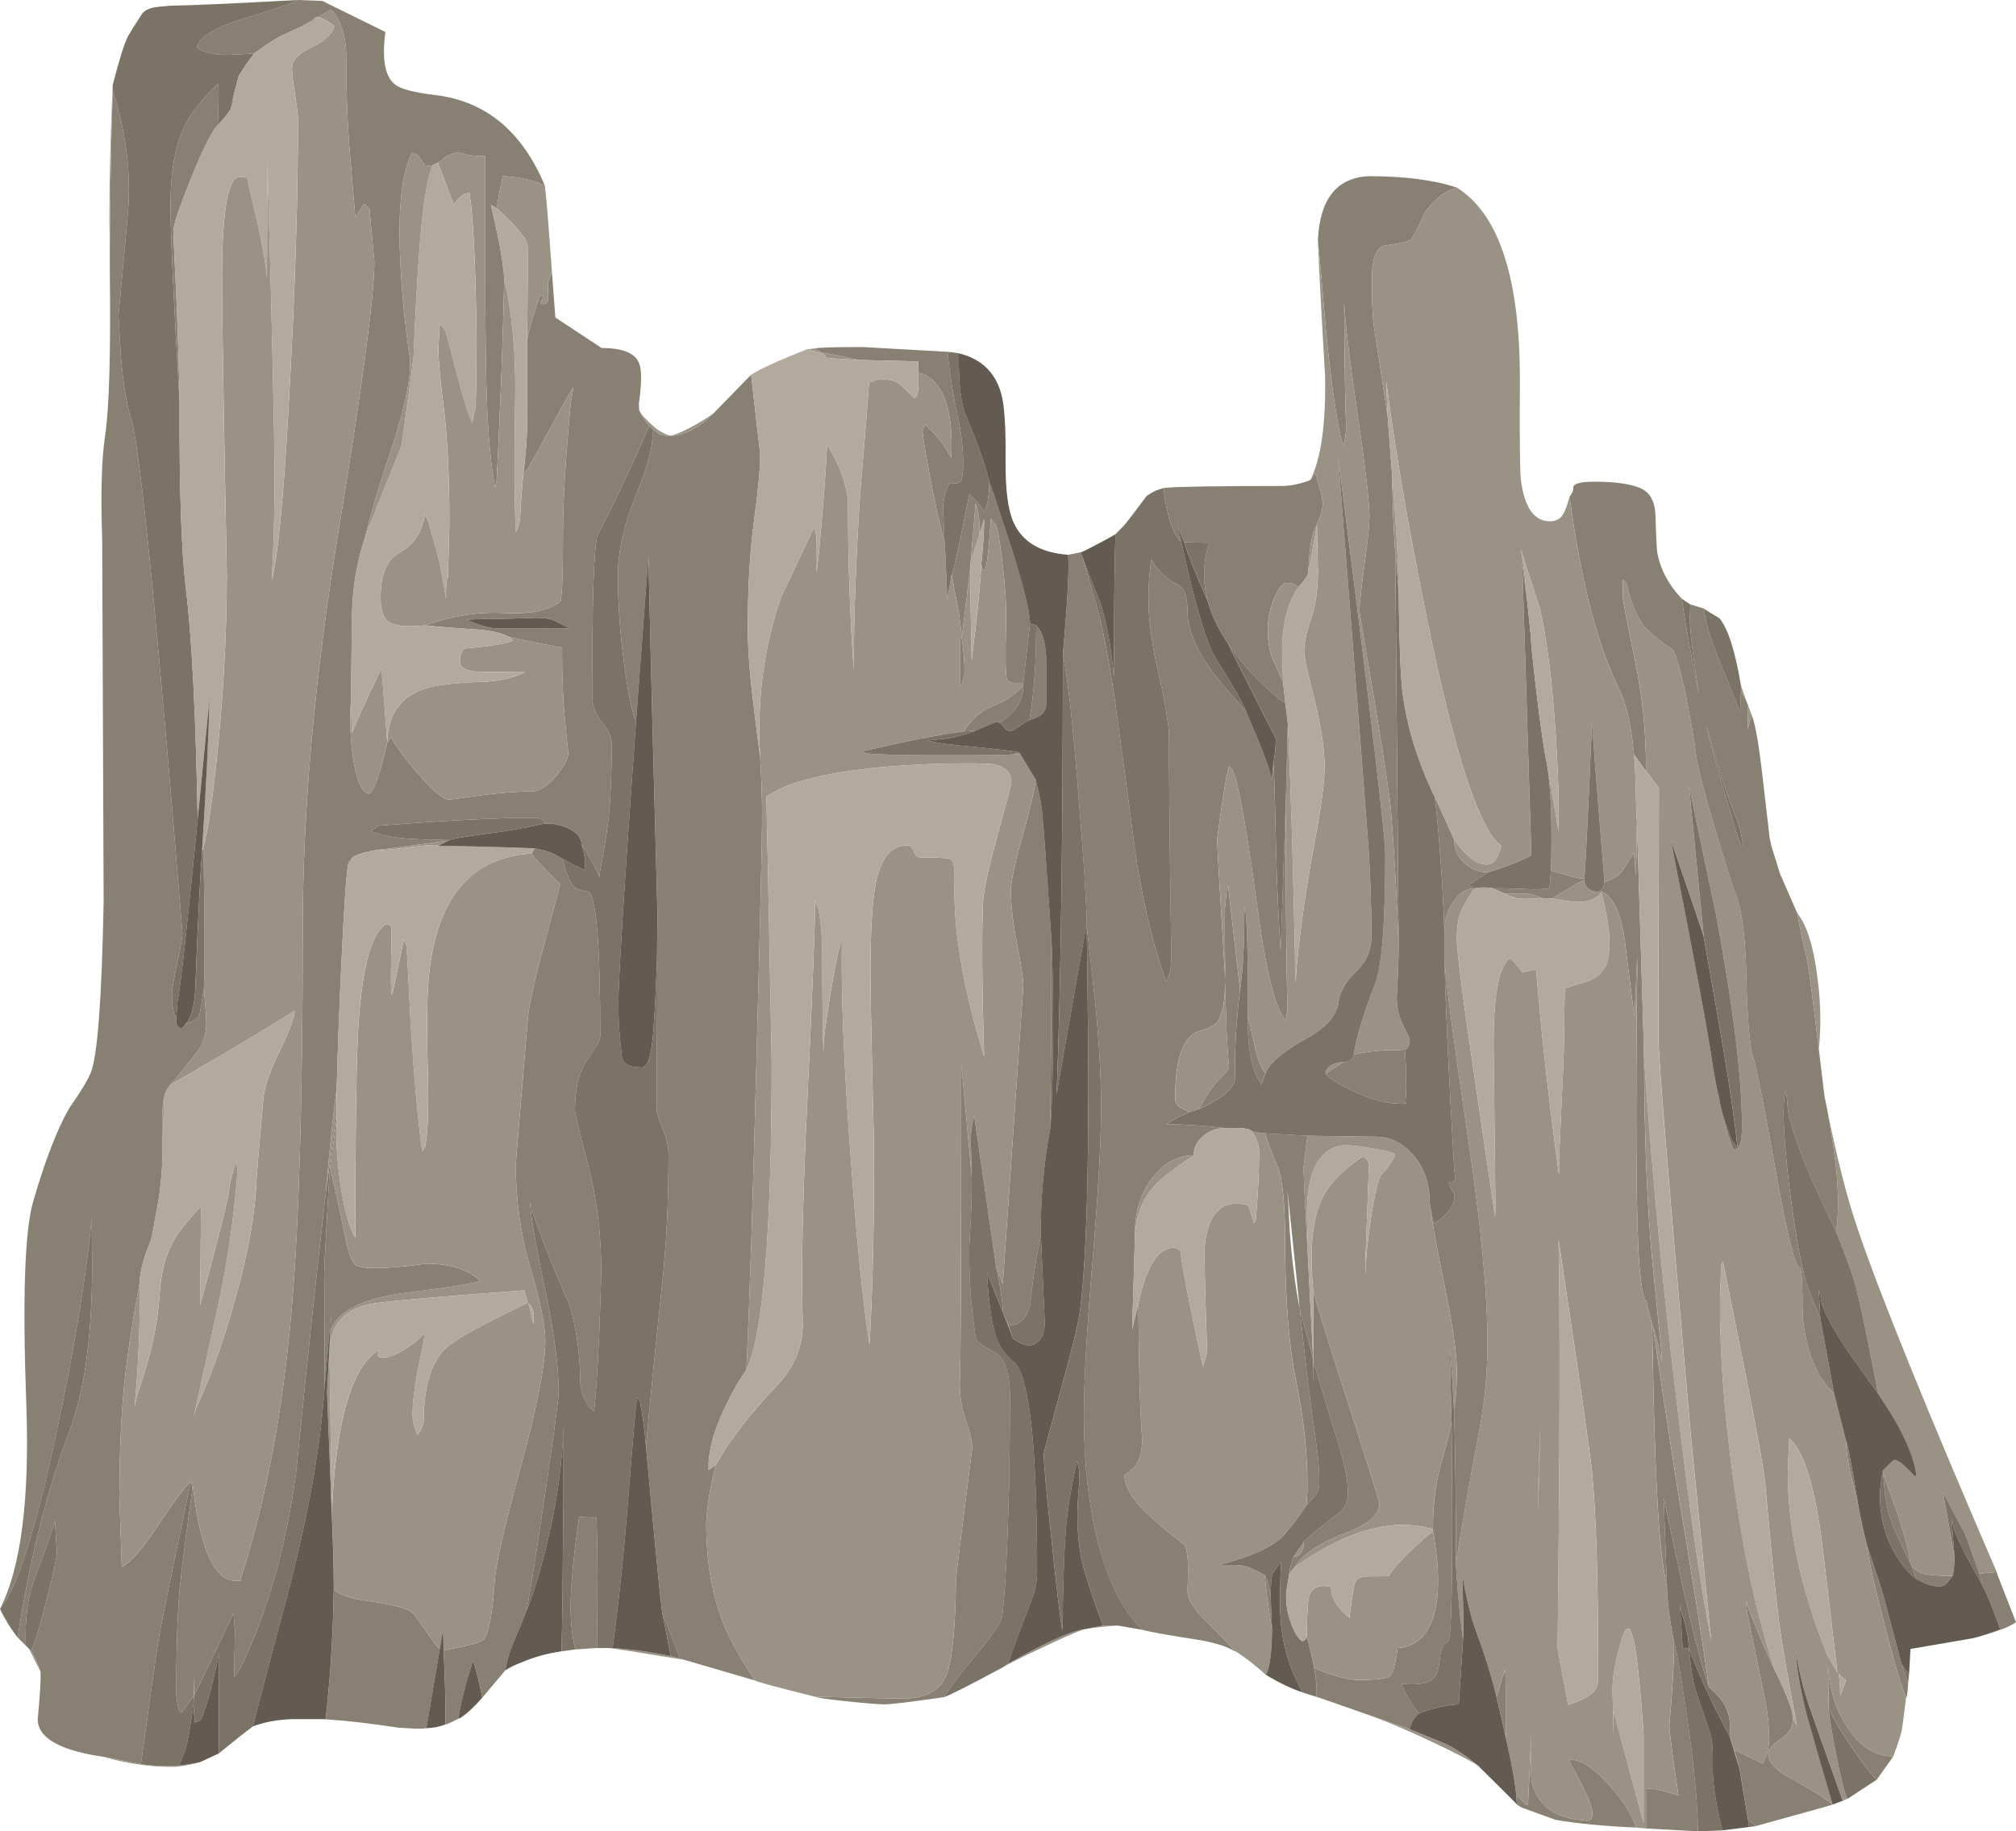
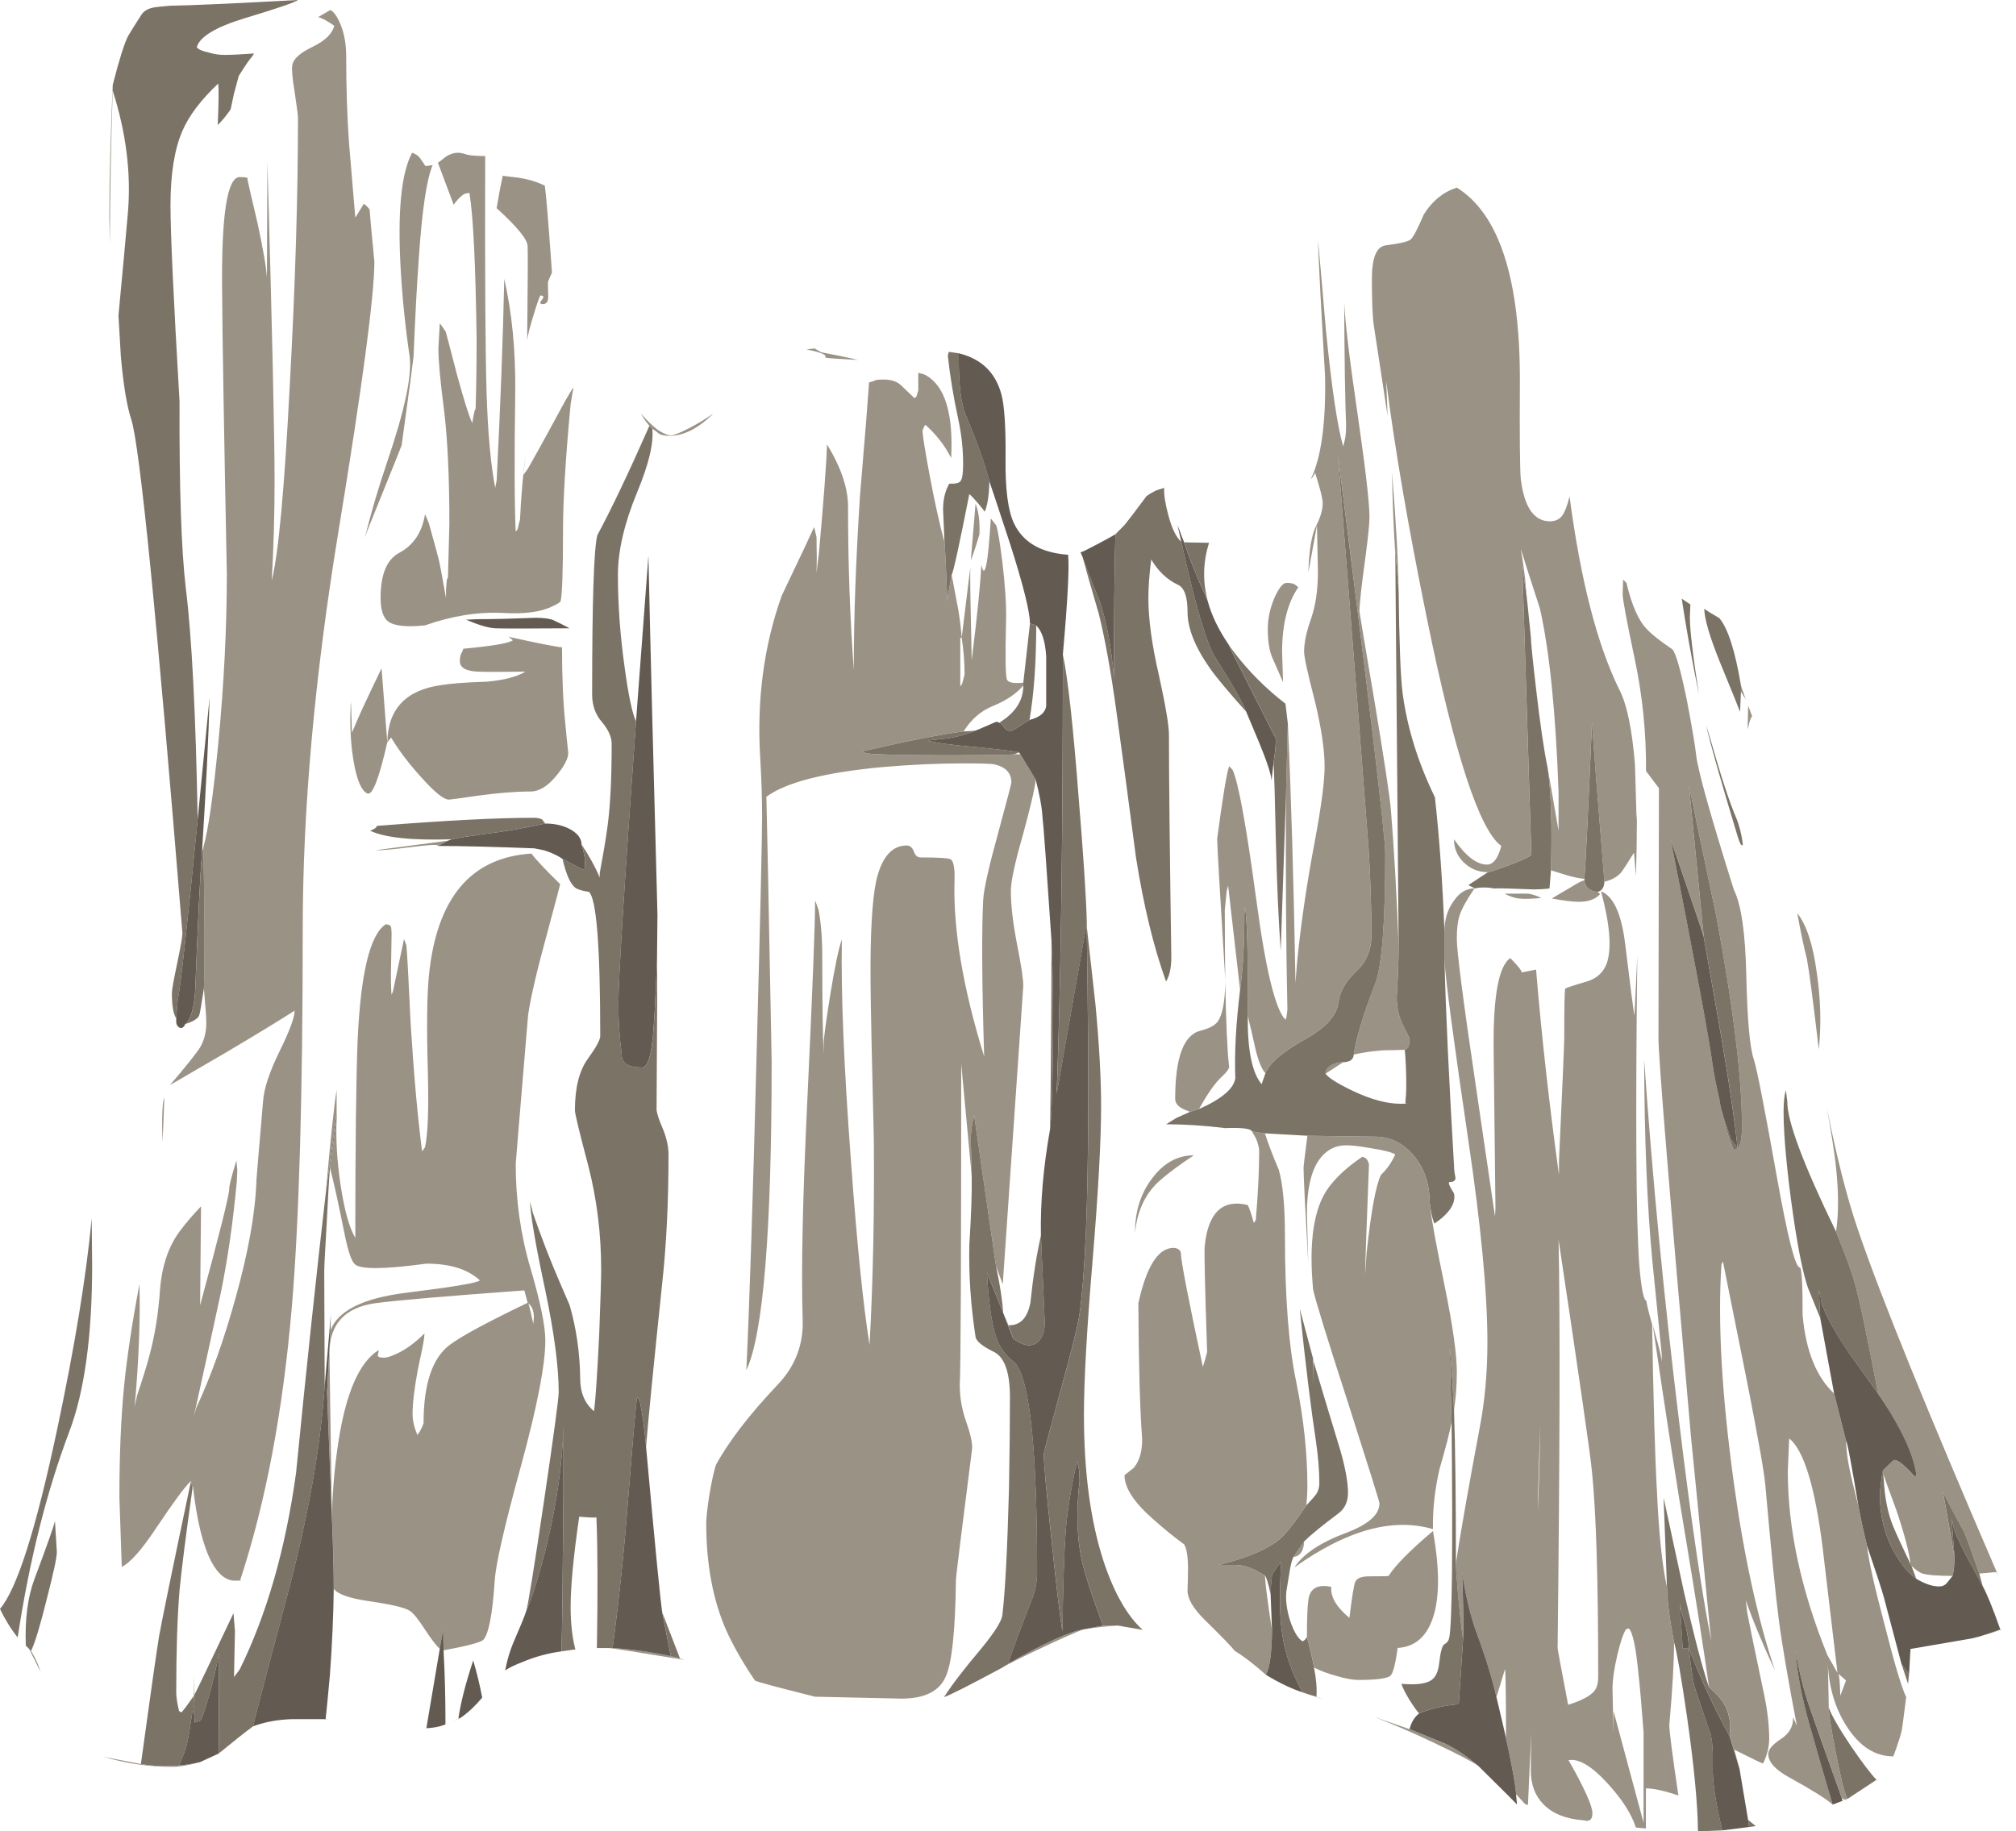
<svg xmlns="http://www.w3.org/2000/svg" xmlns:ns1="http://www.inkscape.org/namespaces/inkscape" id="svg2" xml:space="preserve" viewBox="0 0 211.1 191.8" version="1.1">
  <g id="g10" transform="matrix(1.25 0 0 -1.25 0 191.8)">
    <g id="g12">
-       <path id="path14" style="fill-rule:evenodd;fill:#898074" d="m146.24 94.839 0.203-0.519-0.043-2c0.055 0.215 0.11 0.425 0.161 0.64 0.109 0.375 0.187 0.508 0.242 0.403 0.265-0.778 0.531-2.309 0.801-4.602 0.398-3.441 0.613-5.281 0.636-5.519l0.16-0.723 0.723-2.316 1.438-3.282c0.293-1.629 0.562-2.894 0.8-3.801 0.188-0.984 0.52-3.519 1-7.601 0-0.051 0.161-1.371 0.481-3.957l0.199-0.961c0.375-2.106 0.613-3.641 0.723-4.598 0.265-2.297 0.277-4.215 0.039-5.761-2.746 5.652-4.11 9.293-4.082 10.921l-0.117 0.918c-0.321-0.933-0.243-3.492 0.238-7.679 0.48-3.895 0.961-6.668 1.441-8.321l0.16-0.519 1.039-2.559c0.774-4.187 1.161-6.293 1.161-6.32-1.493 1.387-2.375 3.574-2.641 6.559 0 2.668-0.078 4-0.238 4-0.375 0-1.016 2.535-1.922 7.601-1.039 5.813-1.68 9.078-1.918 9.801-0.348 0.984-0.563 3.359-0.641 7.117-0.082 3.52-0.426 5.895-1.043 7.121-1.945 6.188-3 9.946-3.16 11.281-0.078 0.774-0.332 2.278-0.758 4.52-0.531 2.613-0.945 4.066-1.242 4.359-0.984 0.664-1.68 1.211-2.078 1.641-0.719 0.691-1.309 2-1.762 3.918l-0.277 0.281-0.039-1.242c0-0.398 0.332-2.184 1-5.359 0.664-3.118 0.984-6.266 0.957-9.438l-0.961 1.32c0.027-0.265 0.043-0.535 0.043-0.8-0.242 2.984-0.684 5.093-1.32 6.32-1.84 3.734-3.227 9.121-4.161 16.16 0.211 0.211 0.321 0.492 0.321 0.84 0.133 0.266 0.707 0.398 1.719 0.398 2.105 0 3.531-0.25 4.281-0.757 0.558-0.403 0.851-1.11 0.879-2.121 0.054-1.84 0.105-2.879 0.16-3.122 0.265-1.386 0.945-2.652 2.039-3.8 0.32-2.184 0.801-4.864 1.441-8.039-0.508 3.281-0.761 5.441-0.761 6.48l0.043 1.082 1.16-0.363c0.023-0.879 0.465-2.371 1.316-4.477 1.094-2.668 1.656-4.054 1.684-4.16l0.078 1.68 0.398-0.641v-0.004zm19.84-74.277-0.277 1.039 1.437 0.117 1.641-4.199c-0.317-0.211-0.719-0.414-1.199-0.598h-0.118c-0.64 1.813-1.136 3.028-1.484 3.641zm-6.797-6.52 0.559-1.679c-0.051-0.856-0.106-1.231-0.16-1.121-0.399 0.851-1 2.867-1.801 6.039-0.852 3.199-1.344 5.414-1.481 6.64 0.75-2.187 1.215-3.613 1.403-4.281 0.187-0.691 0.679-2.559 1.48-5.598zm-2.08-9.722c-0.453 0.453-1.172 1.402-2.16 2.843-1.012 1.516-1.625 2.586-1.84 3.2l-0.078 3.597c0.106-2 0.641-3.73 1.598-5.199 1.066-1.652 2.359-2.48 3.883-2.48l-1.4-1.961zm-2.84-1.758-0.082 0.238 0.243-0.16-0.161-0.078zm-7.918-1.602-0.718 4.282-0.442 1.597c1.492-0.746 2.293-1.133 2.399-1.16 0.347 0.695 0.519 1.387 0.519 2.082 0 1.121-0.144 2.375-0.437 3.758-0.696 3.281-1.16 5.551-1.403 6.801l-0.121 1.043c0.563-1.629 1.375-3.586 2.442-5.883 0.054-0.133 0.121-0.266 0.199-0.399 0.828-1.734 1.269-2.906 1.32-3.519v-0.121c0-0.692-0.347-1.266-1.039-1.719-0.695-0.453-1.039-0.867-1.039-1.242 0-0.664 0.586-1.317 1.758-1.957 1.84-1.016 3.055-1.774 3.641-2.281-0.133-0.055-2.282-0.653-6.442-1.801l-0.64 0.519h0.003zm-8.562-0.718v3.359c0.641 0 1.547-0.199 2.723-0.602-0.508 3.414-0.762 5.387-0.762 5.922 0.265 2.957 0.398 5.266 0.398 6.918 0.242-0.851 0.602-2.933 1.082-6.238 0.586-4.082 0.895-7.281 0.918-9.602-2.879 0.161-4.332 0.243-4.359 0.243zm-10.801 2l-0.08 0.878 0.76-0.839 0.24-0.078c0.078 1.839 0.172 3.839 0.281 6-0.027-1.149-0.043-2.188-0.043-3.122 0-1.148 0.348-2.082 1.043-2.8 0.774-0.801 1.907-1.254 3.399-1.36 0.48-0.133 0.718 0.067 0.718 0.598 0 0.59-0.613 1.976-1.839 4.16l-0.161 0.281c0.856 0.16 1.95-0.492 3.282-1.957 1.199-1.308 1.988-2.535 2.359-3.683-2.586 0.109-4.824 0.32-6.719 0.64l-2.879 1.043-0.363 0.239zm-9 6.32-3 1.039-4.117 1.441-0.684 0.239c0.055 0.668-0.011 1.48-0.199 2.441 0.508-0.269 1.149-0.508 1.922-0.719 0.746-0.215 1.332-0.32 1.758-0.32 1.547 0 2.453 0.117 2.719 0.359 0.214 0.188 0.414 0.961 0.601 2.321 1.309 0.078 2.242 0.785 2.801 2.117 0.719 1.683 0.773 4.242 0.16 7.683v0.157c-0.027 1.683 0.16 3.375 0.559 5.082 0.507 1.734 0.84 3.027 1 3.879 0.109-10.825 0.039-16.852-0.2-18.078-0.054-0.243-0.187-0.415-0.398-0.52-0.188-0.109-0.336-0.641-0.441-1.602-0.082-0.691-0.293-1.16-0.641-1.398-0.453-0.32-1.293-0.43-2.52-0.32 0.079-0.293 0.309-0.746 0.68-1.36 0.375-0.586 0.641-0.961 0.801-1.121-0.399-0.32-0.664-0.762-0.801-1.32zm-36.68 46.359c0.028-1.281-0.039-3.215-0.199-5.801-0.054-2.531 0.121-5.093 0.52-7.679 0.054-0.375 0.574-0.801 1.562-1.281 0.879-0.454 1.321-1.719 1.321-3.797 0-2.243-0.028-4.801-0.082-7.684-0.133-5.094-0.321-8.625-0.559-10.598-0.082-0.507-0.656-1.414-1.723-2.718-1.465-1.735-2.519-3.11-3.16-4.121-2.797-0.403-4.465-0.602-5-0.602-0.453 0-1.453 0.082-3 0.242-1.598 0.16-2.531 0.293-2.797 0.399l7.237-0.161c1.949 0 3.187 0.629 3.718 1.883 0.508 1.145 0.789 3.825 0.84 8.039 0 0.293 0.453 3.985 1.363 11.078 0 0.536-0.175 1.282-0.519 2.243-0.348 0.984-0.524 2.011-0.524 3.078 0.082 1.226 0.122 10.187 0.122 26.883l0.878-9.403zm18.6 1.719c-1.359 0-2.52-0.641-3.48-1.918-0.961-1.254-1.442-2.773-1.442-4.559l-0.238-8.121 0.519 2.2c0.028-5.122 0.133-8.922 0.321-11.399 0-1.043-0.242-1.84-0.719-2.402l-0.762-0.598c0-1.066 0.813-2.308 2.442-3.723 0.797-0.718 1.652-1.414 2.558-2.078 0.215-0.375 0.321-1.039 0.321-2 0-0.507-0.016-1.132-0.043-1.879 0-0.668 0.468-1.468 1.402-2.402 1.465-1.441 2.32-2.32 2.559-2.641v-0.039c-0.719 0.454-1.891 0.801-3.52 1.039-2.238 0.348-3.641 0.602-4.199 0.762-1.281 1.145-2.36 3.024-3.242 5.637-1.118 3.387-1.68 7.523-1.68 12.402 0 2.828 0.242 7.106 0.723 12.84 0.48 5.758 0.718 10.082 0.718 12.961 0 2.398-0.16 5.266-0.48 8.598-0.375 3.308-0.613 5.468-0.719 6.48v0.32c-0.055 2.11-0.281 5.586-0.68 10.442-0.453 5.945-0.894 9.957-1.32 12.039 0.399 4.508 0.547 7.293 0.438 8.359l1.043 0.2 0.156-0.36c0.297-1.094 0.75-2.68 1.363-4.758 0.531-2.16 1.023-4.894 1.481-8.203 0.425-3.066 0.972-7.144 1.64-12.238 0.637-4.055 1.477-7.52 2.516-10.398 0.297 0.476 0.441 1.16 0.441 2.039-0.133 8.984-0.199 15.199-0.199 18.64 0 0.774-0.281 2.438-0.84 5-0.586 2.531-0.879 4.68-0.879 6.438 0 0.933 0.078 2.015 0.239 3.242 0.585-0.988 1.332-1.695 2.238-2.121 0.535-0.238 0.801-1 0.801-2.281 0-1.36 0.628-2.934 1.882-4.719 0.481-0.696 1.493-1.906 3.039-3.641 0.028-0.055 0.375-0.879 1.04-2.48 0.695-1.68 1.054-2.774 1.082-3.278l0.16 1.477c0.05-0.824 0.117-3.039 0.199-6.637 0.082-3.441 0.215-6.48 0.398-9.121 0.188 5.602 0.336 9.945 0.442 13.039-0.028-7.066 0.015-13.051 0.121-17.957l-0.082-0.64-0.082-0.2c-0.852 0.879-1.664 4.227-2.438 10.039-0.851 6.293-1.519 9.934-2 10.918l-0.281 0.282c-0.215-0.641-0.547-2.668-1-6.079 0-0.535 0.227-4.468 0.68-11.8-0.028 1.707-0.039 3.652-0.039 5.84l0.16 1.597 0.117 0.442 1-8.719c-0.344-2.828-0.477-5.293-0.398-7.403-0.106-0.878-1.118-1.746-3.039-2.597 0.718 1.305 1.371 2.226 1.96 2.758 0.344 0.32 0.532 0.574 0.559 0.761-0.16 1.414-0.266 3.786-0.32 7.121-0.028-1.656-0.239-2.761-0.641-3.32-0.238-0.32-0.719-0.574-1.437-0.762-1.414-0.347-2.121-2.253-2.121-5.718 0-0.293 0.171-0.547 0.519-0.762 0.188-0.106 0.426-0.211 0.719-0.32l-1.16-0.516-0.84-0.523c1.547 0 3.199-0.106 4.961-0.321-0.719 0-1.332-0.222-1.84-0.679-0.535-0.422-0.801-0.957-0.801-1.598v-0.004zm-13.762 36.48c0.375 2.188 0.563 4.829 0.563 7.922 0.48-0.457 0.758-1.32 0.84-2.601v-4.16c-0.082-0.559-0.547-0.946-1.403-1.161zm-4.476-0.878c-0.348-0.055-0.696-0.082-1.043-0.082 0.64 1.015 1.453 1.722 2.441 2.121 1.117 0.453 1.973 1.027 2.559 1.718 0-1.066-0.481-1.972-1.442-2.718-0.183-0.133-0.371-0.266-0.558-0.399-0.078 0.051-0.172 0.078-0.281 0.078-0.477-0.215-0.973-0.425-1.477-0.64-0.082-0.024-0.149-0.051-0.199-0.078zm-24.801-77.762-1.481 3.84c-0.16 1.043-0.613 5.683-1.359 13.922 0.184 2.293 0.641 6.878 1.359 13.757 0.348 3.204 0.52 6.762 0.52 10.68 0 0.695-0.16 1.43-0.48 2.203-0.348 0.797-0.52 1.348-0.52 1.637 0.055 7.789 0.066 11.961 0.039 12.523l0.039 3.758c-0.344 12.641-0.598 22.668-0.758 30.08l-1.039-13.881c-0.32 0.668-0.64 2.188-0.961 4.563-0.375 2.664-0.558 5.238-0.558 7.719 0 2 0.531 4.293 1.597 6.879 0.989 2.375 1.414 4.16 1.282 5.359 0.16-0.106 0.359-0.25 0.597-0.438 0.215-0.105 0.496-0.16 0.84-0.16 1.203 0 2.43 0.625 3.684 1.879l3.16 3.242c0.105-1.015 0.359-3.226 0.758-6.64 0-1.176-0.172-3.039-0.52-5.602-0.348-2.558-0.519-5.574-0.519-9.039 0-1.762 0.171-3.988 0.519-6.68 0.16-1.359 0.332-2.734 0.52-4.121 0.105-1.812 0.16-3.465 0.16-4.961 0-1.679-0.145-8.066-0.442-19.16-0.32-12.611-0.613-21.677-0.878-27.197-0.559-0.746-1.133-1.734-1.719-2.961-1.016-2.078-1.496-3.879-1.442-5.398 0.028 0.027 0.227 0.16 0.602 0.398-0.188-0.613-0.375-1.492-0.563-2.637-0.16-1.066-0.238-1.816-0.238-2.242 0-3.387 0.547-6.347 1.641-8.879 0.613-1.359 1.426-2.789 2.437-4.281l-5.879 1.719-0.398 0.121zm-8.762 0.762c-0.265 1.011-0.398 2.199-0.398 3.558 0 1.735 0.238 4.254 0.719 7.563 0.96-0.082 1.441-0.094 1.441-0.043 0.105-2.559 0.117-6.215 0.039-10.957l-1.801-0.121zm-7.801-4.039c-0.21 1.089-0.464 2.132-0.757 3.117-0.641-1.946-1.055-3.575-1.243-4.879l-0.476-0.242-0.524-0.239h-0.078c0 2.239-0.054 4.305-0.16 6.2 2 0.375 3.106 0.668 3.32 0.878 0.454 0.481 0.774 2.137 0.961 4.961 0.079 1.36 0.825 4.614 2.239 9.762 1.332 4.906 2 8.359 2 10.359 0 1.227-0.414 3.239-1.239 6.04-0.828 2.8-1.242 5.718-1.242 8.761 0 0.078 0.348 4.239 1.039 12.481 0.215 1.465 0.735 3.707 1.563 6.718 0.746 2.774 1.121 4.188 1.121 4.239-1.254 1.226-2.055 2.082-2.402 2.562l0.242 0.438c0.023 0 0.293-0.051 0.797-0.16 0.613-0.184 1.136-0.426 1.562-0.719 0.32-1.387 0.707-2.215 1.16-2.481 0.266-0.132 0.614-0.226 1.039-0.281 0.641-0.504 0.961-4.531 0.961-12.078 0-0.32-0.347-0.961-1.043-1.922-0.718-0.984-1.078-2.426-1.078-4.316 0-0.27 0.371-1.817 1.121-4.641 0.719-2.801 1.078-5.695 1.078-8.68 0-0.75-0.054-2.519-0.16-5.32-0.16-3.332-0.304-5.519-0.437-6.558-0.774 0.636-1.16 1.558-1.16 2.757-0.028 2.133-0.321 4.172-0.883 6.121l-0.879 2.039c-0.719 1.653-1.453 3.547-2.199 5.68l-0.243 0.961c0.055-1.226 0.481-3.707 1.282-7.441 0.746-3.575 1.121-6.414 1.121-8.52 0-0.531-0.414-3.597-1.242-9.199-0.825-5.574-1.321-8.625-1.481-9.16-0.156-0.481-0.519-1.36-1.078-2.641-0.293-0.691-0.52-1.465-0.68-2.32l-1.922-2.281v0.004zm-3.558 4.078-1.121-6.641c-0.399-0.051-0.907-0.051-1.52 0l-0.758 0.039c-2.507 0.375-4.468 0.602-5.882 0.684l-0.278 0.039c0.078 0.691 0.199 1.933 0.36 3.718 0.187 2.586 0.293 4.989 0.32 7.2 0.32-0.453 1.305-0.801 2.961-1.039 1.84-0.266 2.973-0.532 3.398-0.801 0.293-0.184 0.707-0.692 1.239-1.52 0.562-0.851 0.988-1.414 1.281-1.679zm-33.442-1.918c-0.183 0.613-0.453 1.199-0.796 1.757 0.32 0.641 0.757 2.094 1.32 4.36 0.558 2.16 0.84 3.469 0.84 3.922l-0.16 2.597c-0.082-0.398-0.657-2.027-1.723-4.879-0.559-1.492-0.801-3.347-0.719-5.558l-0.68 0.68c0.985 6.476 2.426 12.226 4.321 17.238 1.277 3.359 1.918 8.027 1.918 14l-0.039 3.879c-0.453-4.856-1.426-10.781-2.918-17.797-1.762-8.297-3.348-13.266-4.762-14.922 1.762 3.465 2.492 9.199 2.199 17.199-0.32 8.801-0.133 14.426 0.563 16.879 1.011 3.496 2.023 6.121 3.039 7.883 0.906 1.281 1.504 2.266 1.801 2.961 0.558 1.359 0.918 6.117 1.078 14.277l-0.121 30.403c-0.133 3.839-0.051 6.734 0.242 8.679 0.344 2.293 0.48 6.879 0.398 13.758v2.242c0.028 4.614 0.106 8.918 0.242 12.918 1.118-3.492 1.547-6.879 1.278-10.16-0.16-1.863-0.426-4.758-0.797-8.68 0-0.05 0.066-1.183 0.199-3.398 0.211-2.398 0.504-4.172 0.879-5.32 0.719-2.266 2.145-16.614 4.281-43.039 0-0.266-0.148-1.11-0.441-2.52-0.293-1.387-0.442-2.215-0.442-2.48 0-1.067 0.122-1.774 0.364-2.122v-0.281c0-0.105 0.023-0.211 0.078-0.32 0.055-0.078 0.133-0.145 0.238-0.199 0.082-0.024 0.16-0.012 0.242 0.043 0.078 0.05 0.149 0.144 0.2 0.277 0.668 0.215 1.054 0.453 1.16 0.723 0.054 0.105 0.187 0.867 0.398 2.277 0.137-1.547 0.203-2.504 0.203-2.879 0-0.801-0.176-1.492-0.519-2.082-0.321-0.504-1.16-1.559-2.524-3.16-0.316-0.399-0.476-0.746-0.476-1.039-0.16-0.348-0.215-1.598-0.16-3.758v-0.519c0.023-1.867-0.176-3.8-0.602-5.8-0.188-1.309-0.414-2.199-0.68-2.68-0.398-1.066-0.613-2.027-0.64-2.883-0.614-3.25-1.039-6.078-1.282-8.476-0.265-2.668-0.398-5.801-0.398-9.403l0.199-5.8c0.696 0.32 1.656 1.402 2.879 3.242 1.442 2.16 2.414 3.48 2.922 3.961-1.574-7.469-2.465-11.817-2.68-13.043-0.215-1.305-0.718-4.867-1.519-10.68l-3.121 0.602c-3.68 0.531-5.52 1.586-5.52 3.16 0.188 2.023 0.266 3.343 0.238 3.957v0.004zm23.801 23.918-0.039 9.601c0 0.399 0.067 1.707 0.199 3.918 0.106 2.215 0.2 3.813 0.282 4.801 0.32-1.227 0.746-3.172 1.281-5.84 0.266-1.254 0.531-2 0.797-2.242 0.453-0.453 2.453-0.438 6 0.043 1.976 0 3.469-0.469 4.48-1.402-0.211-0.211-2.277-0.559-6.199-1.04-3.602-0.453-5.707-1.507-6.32-3.16l0.039 1.36-0.52-6.039zm-2.238 116.16 2.039-0.078 5.281-2.602c-0.293-2.242-0.043-3.695 0.758-4.359 0.453-0.403 1.586-0.707 3.402-0.922 4.239-0.504 7.305-3.039 9.2-7.598-0.641 0.321-1.403 0.547-2.282 0.68-0.746 0.078-1.16 0.133-1.238 0.16-0.187-0.828-0.359-1.734-0.519-2.723l-0.481 0.282c0.051-0.239 0.238-1.078 0.559-2.52 0.32-1.547 0.508-2.773 0.558-3.68-0.105-4.906-0.316-10.535-0.636-16.878l-0.122-0.641c-0.375 1.945-0.613 4.558-0.718 7.84-0.11 3.304-0.149 9.961-0.121 19.961-0.696 0-1.2 0.039-1.52 0.117-0.32 0.105-0.574 0.16-0.762 0.16-0.32 0-0.652-0.105-1-0.32-0.32-0.266-0.547-0.438-0.679-0.52l-0.442-0.199-0.597-0.082c-0.188 0.297-0.336 0.508-0.442 0.641-0.133 0.214-0.359 0.375-0.679 0.48-0.907-1.68-1.227-4.906-0.961-9.68 0.136-2.425 0.386-4.906 0.761-7.441 0.188-1.625-0.453-4.586-1.922-8.879-0.746-2.211-1.359-4.305-1.839-6.277-0.692-2.082-1.051-4.297-1.079-6.641l-0.082-7.08c-0.023-0.187-0.039-0.414-0.039-0.68-0.054-1.734 0.055-3.281 0.321-4.64 0.265-1.36 0.625-2.145 1.082-2.36 0.426-0.215 0.984 1.215 1.679 4.282l0.321 0.398c0.636-1.066 1.476-2.172 2.519-3.32 1.117-1.254 1.891-1.879 2.321-1.879 0.105 0 0.89 0.105 2.359 0.32 1.707 0.238 3.199 0.359 4.48 0.359 0.719 0 1.438 0.442 2.161 1.321 0.664 0.801 1 1.441 1 1.922-0.082 0.718-0.161 1.519-0.243 2.398-0.187 1.785-0.281 3.934-0.281 6.442-0.293 0-1.785 0.292-4.476 0.878-0.403 0.266-1.188 0.465-2.364 0.598-1.758 0.109-3.304 0.231-4.636 0.363 2.265 0.797 4.437 1.145 6.519 1.039 1.813-0.105 3.199 0.079 4.16 0.559 0.453 0.215 0.68 0.359 0.68 0.441 0.133 0.559 0.199 2.504 0.199 5.84 0 2.614 0.215 6.172 0.641 10.68l0.238 1.398c-0.293-0.425-0.785-1.293-1.48-2.597-1.012-1.867-1.786-3.266-2.321-4.199l-0.398-0.563 0.199 1.922c0.106 1.094 0.149 2.598 0.121 4.519v4.879c0.051 0.403 0.238 1.121 0.559 2.16 0.32 1.04 0.508 1.559 0.562 1.559 0.266 0 0.305-0.117 0.117-0.359-0.21-0.239-0.183-0.36 0.082-0.36 0.321 0 0.465 0.243 0.442 0.719-0.027 0.723-0.027 1.121 0 1.203l0.316 0.719 0.282-3.762 3.878-2.558c1.895 0 2.961-0.493 3.204-1.481 0.16-0.586 0.132-1.64-0.082-3.16 0-0.344 0.015-0.547 0.039-0.598 0.027-0.054 0.066-0.136 0.121-0.242 0.187-0.347 0.425-0.691 0.718-1.039-1.73-3.922-3.183-6.973-4.359-9.16-0.293-1.094-0.437-5.547-0.437-13.359 0-0.907 0.277-1.68 0.839-2.321 0.532-0.64 0.797-1.242 0.797-1.801 0-3.121-0.133-5.546-0.398-7.281-0.133-0.933-0.332-2.117-0.602-3.558v-0.36c-0.371 0.879-0.879 1.801-1.519 2.758 0 0.481-0.293 0.895-0.879 1.242-0.613 0.348-1.332 0.52-2.16 0.52-0.16 0.187-0.239 0.293-0.239 0.32-0.16 0.106-0.414 0.16-0.761 0.16-3.039 0-7.414-0.226-13.121-0.679 0-0.133-0.184-0.266-0.559-0.403 1.227-0.586 3.508-0.824 6.84-0.719l-0.32-0.12-6.04-0.796c-0.828-0.137-1.468-0.321-1.921-0.563l-0.36-0.48c-0.16-0.454-0.359-3.227-0.597-8.321-0.188-3.918-0.321-7.492-0.403-10.719-0.211-1.281-0.519-4.187-0.918-8.718-0.773-6.668-1.601-14.453-2.48-23.36-0.879-6.375-2.453-11.867-4.723-16.48l-0.476-0.641 0.078 3.84-0.121 1.52c-2.028-4.293-3.118-6.575-3.278-6.84v1.679l-0.043-1.757c-0.476-0.696-0.824-1.16-1.039-1.403l-0.199 0.121c-0.16 0.637-0.238 1.172-0.238 1.598 0 3.441 0.093 6.281 0.277 8.52 0.16 1.679 0.52 4.519 1.082 8.519l0.039 0.199c0.32-2.879 0.84-5 1.559-6.355 0.562-1.043 1.215-1.563 1.961-1.563 0.535 0 0.679 0.016 0.441 0.039 2.133 6.508 3.574 14.122 4.32 22.84 0.614 7.227 0.918 17.817 0.918 31.762 0 10.027 1 21.133 3 33.32 2 12.188 3 19.707 3 22.559-0.238 2.453-0.371 3.906-0.398 4.359-0.133 0.188-0.293 0.348-0.481 0.481-0.375-0.614-0.613-1-0.718-1.16-0.242 2.828-0.414 4.906-0.524 6.242-0.16 2.211-0.238 4.625-0.238 7.238 0 1.039-0.16 1.949-0.48 2.723-0.266 0.636-0.547 1.039-0.84 1.199l-1.039-0.602c-0.106 0-0.172-0.011-0.2-0.039-0.109-0.082-0.203-0.16-0.281-0.242l-1-0.558c-0.801-0.348-1.332-0.586-1.601-0.719-0.399-0.188-1.161-0.68-2.278-1.481-1.121-0.082-1.949-0.121-2.48-0.121-0.426 0-0.867 0.067-1.321 0.199-0.507 0.11-0.839 0.254-1 0.442 0.239 0.879 1.586 1.695 4.04 2.441 2.746 0.824 4.226 1.332 4.441 1.52zm-5.641-9.16 0.282 1.32c0-0.133-0.028-0.359-0.082-0.68-0.079-0.375-0.145-0.586-0.2-0.64zm-4.281-24.48c-0.504 8.613-0.758 14.094-0.758 16.442 0 2.613 0.332 4.691 1 6.238 0.559 1.281 1.559 2.601 3 3.961 0.051-0.453 0.039-1.613-0.043-3.481-0.504-0.531-1.265-2.05-2.277-4.558-0.961-2.403-1.441-3.84-1.441-4.321 0-0.265 0.082-2.027 0.242-5.281 0.16-3.707 0.25-6.707 0.277-9zm64.082-11.801c-0.402 1.469-0.816 3.336-1.242 5.602-0.371 2-0.574 3.227-0.598 3.68 0 0.054 0.012 0.121 0.039 0.199 0.055 0.16 0.121 0.281 0.2 0.359 0.64-0.558 1.214-1.226 1.718-2l0.442-0.758c0.187 3.707-0.52 6.012-2.121 6.918-0.079 0.055-0.293 0.121-0.637 0.204v0.957c-2.11 0.054-3.789 0.093-5.043 0.121-0.906 0.214-1.934 0.425-3.078 0.64l-0.563 0.321c0.242 0.078 1.574 0.121 4 0.121l7.242-0.403-0.082-0.32c0.188-1.734 0.481-3.52 0.883-5.359 0.266-1.254 0.399-2.493 0.399-3.719 0-0.746-0.067-1.215-0.2-1.402-0.105-0.184-0.425-0.266-0.96-0.239-0.348-0.613-0.52-1.336-0.52-2.16l0.121-2.762zm28.359-11.718 0.2-1.801c-1.625 1.254-3.051 2.68-4.282 4.281-0.183 0.238-0.343 0.465-0.476 0.68-0.856 1.254-1.442 2.48-1.762 3.679-0.426 1.625-0.387 3.243 0.117 4.84l-2.078 0.039c-0.16 0.375-0.293 0.723-0.398 1.043l-0.16 0.399 0.32-1.399c-0.43 0.371-0.789 1.106-1.082 2.2-0.266 0.984-0.387 1.757-0.359 2.32 1.117 0.105 4.386 0.16 9.8 0.16 0.774 0 1.571 0.16 2.399 0.481l0.082 0.078c0.16 0.16 0.277 0.347 0.359 0.558 0.426-1.332 0.641-2.183 0.641-2.558 0-0.536-0.176-1.145-0.524-1.84-0.398-0.746-0.625-2.067-0.679-3.961-0.024-0.238-0.305-0.652-0.84-1.238-0.133 0.105-0.238 0.187-0.32 0.238-0.133 0.082-0.36 0.121-0.68 0.121-0.293 0-0.625-0.414-1-1.238-0.371-0.883-0.559-1.75-0.559-2.602 0-1.066 0.133-1.894 0.399-2.48 0.16-0.375 0.453-1.039 0.882-2zm17.16-15.919-1.64-1.082l0.559-0.282h-0.039c-0.692 0-1.282-0.359-1.758-1.078-0.51-0.695-0.76-1.547-0.76-2.558-0.16 4.156-0.426 7.918-0.801 11.277l1.602-3.52c0-0.773 0.277-1.425 0.84-1.96 0.558-0.532 1.226-0.797 2-0.797zm-7.481-6.082c-0.16 4.187-0.375 7.933-0.64 11.238-0.082 1.066-0.547 4.16-1.399 9.281-0.828 4.879-1.242 7.348-1.242 7.403 0 0.613 0.176 2.171 0.519 4.679 0.215 1.625 0.321 2.703 0.321 3.238 0 1.176-0.321 3.961-0.961 8.36-0.692 4.723-1.078 7.922-1.16 9.601 0.027-4.851 0.082-8.281 0.16-10.281 0-0.531-0.039-0.961-0.117-1.281l-0.121-0.477c-0.481 1.625-0.961 4.852-1.442 9.68-0.398 4.664-0.625 7.199-0.68 7.598 0.161 3.441 1.575 5.226 4.243 5.359 3.011 0 5.48-0.316 7.398-0.957-1.148-0.375-2.066-1.121-2.762-2.242-0.504-1.172-0.863-1.867-1.078-2.078-0.16-0.188-0.867-0.36-2.121-0.52-0.773-0.109-1.156-1.043-1.156-2.801 0-1.839 0.051-3.132 0.156-3.878 0.11-0.75 0.496-3.282 1.16-7.602l0.36-4.719c0.054-2.586 0.148-4.867 0.281-6.84l0.281-32.761zm16.68 4.441c0.348 0.078 0.535 0.359 0.558 0.84 0.668 0.16 1.161 0.453 1.481 0.879 0.187 0.265 0.519 0.785 1 1.558l0.16-1.957c0.055 1.68 0.082 3.239 0.082 4.68 0.399-12.828 0.602-19.508 0.602-20.043 0.023-6.664 0.25-12.266 0.679-16.797 0.239-2.375 0.504-5.027 0.797-7.961v-0.558c-0.023 0.343-0.211 1.132-0.558 2.359-0.079 0.266-0.149 0.508-0.2 0.719 1.094-7.492 2.051-13.68 2.879-18.559 0.746-4.48 1.36-8.414 1.84-11.801-0.531 1.547-1.226 4.188-2.078 7.918-0.082 0.348-0.652 3-1.719 7.961l0.278-7.48c-0.399 1.812-0.68 4.508-0.84 8.082-0.16 2.824-0.293 7.465-0.399 13.918-0.293 1.039-0.453 1.695-0.48 1.961-0.242 0.078-0.442 1.105-0.602 3.078-0.265 3.684-0.32 12.293-0.16 25.844-0.051-1.016-0.133-2.684-0.238-5-0.055 0.156-0.32 2.211-0.801 6.156-0.32 2.43-0.984 3.84-2 4.242l-0.082-0.242-0.199 0.199v0.004zm9.082 13.957c0.289-1.359 1.183-4.504 2.68-9.437 0.183-0.563 0.32-0.747 0.398-0.563-0.105 0.856-0.293 1.602-0.559 2.242-0.562 1.305-1.269 3.453-2.121 6.442l-0.398 1.316zm-12.92-14.519l-0.879 0.043c-0.562 0.265-1.016 0.382-1.359 0.359h-1.723l-0.918 0.437c0.348 0.028 1.441 0 3.281-0.078 0.532 0 1 0.028 1.399 0.078l0.121 1.52c0.183-0.051 0.57-0.172 1.156-0.359 0.59-0.184 1.137-0.305 1.645-0.36v-0.121c-0.188-0.023-0.575-0.226-1.161-0.598-1.015-0.586-1.535-0.894-1.562-0.921zm-10.16-26c0.082-0.532 0.187-0.946 0.32-1.239 1.254 0.852 1.801 1.692 1.641 2.52-0.403 0.64-0.52 0.961-0.36 0.961 0.321 0 0.481 0.117 0.481 0.359-0.082 0.399-0.121 0.731-0.121 1-0.426 7.227-0.692 12.973-0.801 17.238 0.133-1.945 0.801-6.972 2-15.082 1.066-7.172 1.602-12.824 1.602-16.957 0-2.535-0.215-4.906-0.641-7.121-0.961-5.121-1.625-8.918-2-11.398 0 5.547-0.055 9.84-0.16 12.879 0.16 0.988 0.238 2.043 0.238 3.16 0 1.469-0.332 3.84-1 7.121-0.746 3.602-1.144 5.785-1.199 6.559zm-31.762 22.519c0-5.625-0.039-10.918-0.117-15.879-0.559-3.148-0.813-6.105-0.762-8.879-0.371-1.629-0.664-3.492-0.879-5.601-0.242-1.305-0.851-1.946-1.84-1.918l-0.441 1.039c-0.078 1.094-0.277 2.387-0.598 3.879l0.559-1.481 1.719 25c0 0.563-0.172 1.723-0.52 3.481-0.347 1.761-0.519 3.254-0.519 4.48 0 0.774 0.32 2.281 0.961 4.52 0.668 2.429 1.039 4.027 1.121 4.8 0.316-1.226 0.504-2.226 0.558-3 0.106-0.96 0.36-4.441 0.758-10.441zm37.883-66-0.602 2.563 0.719 2.359c0.055-0.481 0.082-2.387 0.082-5.719l-0.199 0.797zm29.719 18.563c-0.371 1.464-0.614 2.464-0.719 3-0.188 0.824-0.293 1.652-0.32 2.48 0.105-0.109 0.453-1.934 1.039-5.48zm4.359-4.84c-0.691 1.437-1.172 2.48-1.437 3.117-0.454 1.094-0.723 2.402-0.801 3.922l-0.039 0.519c0.023-0.132 0.383-1.132 1.078-3 0.695-2.054 1.094-3.574 1.199-4.558zm3.52-1c-0.239-0.293-0.399-0.496-0.481-0.602-0.156-0.187-0.371-0.281-0.64-0.281-0.559 0-1.2 0.215-1.918 0.641l-0.399 1.082c0.371-0.348 0.68-0.563 0.918-0.641 0.453-0.133 1.293-0.199 2.52-0.199zm-82.278 84.48-0.722-5.883c0.16-1.011 0.242-2.039 0.242-3.078l-0.199-0.761-0.161-0.239v4.078h0.118c-0.051 0.723-0.145 1.496-0.278 2.321-0.215 1.121-0.402 2.109-0.562 2.961 0.136 0.187 0.629 2.441 1.48 6.761 0.16-0.136 0.403-0.386 0.723-0.761 0.316-0.371 0.504-0.614 0.558-0.719 0.239 0.504 0.375 1.359 0.399 2.558 0.082-0.214 0.668-1.984 1.762-5.32 1.093-3.437 1.64-5.64 1.64-6.597l-0.558-4.961c-0.778-0.082-1.231 0-1.364 0.238-0.132 0.265-0.16 1.922-0.078 4.961 0.028 1.304-0.082 2.961-0.32 4.961-0.215 1.707-0.387 2.718-0.52 3.039l-0.442 0.56c-0.238-3.89-0.504-5.183-0.801-3.879 0.16 1.547 0.242 2.829 0.242 3.84l-0.199-0.64-0.203-0.641c0.055 1.016-0.051 1.867-0.316 2.563l-0.403-4.762-0.039-0.598zm3.68-15.64 0.398 0.16 0.121-0.16h-0.519zm24.638-42.838 0.4-7.801-1.12 4.199c0.48-4.64 0.933-8.347 1.359-11.121 0.188-1.305 0.282-2.476 0.282-3.516 0-0.32-0.079-0.617-0.239-0.882-0.133-0.188-0.414-0.508-0.84-0.961 0.051 0.562 0.079 1.109 0.079 1.64 0 2.719-0.305 5.602-0.918 8.641-0.641 3.016-0.961 7.094-0.961 12.242 0 2.559-0.172 4.426-0.52 5.598-0.48 1.121-0.867 2.133-1.16 3.039 0.027 0 1.215-0.067 3.562-0.199-0.214-1.653-0.32-2.547-0.32-2.68-0.004-0.641 0.129-3.375 0.399-8.199zm1.437 16.078 1.481 0.961c0.242 0 0.453 0.054 0.64 0.16 0.16 0.133 0.242 0.293 0.242 0.48 0.825 0.188 1.68 0.305 2.559 0.36 0.48 0 1.051 0.012 1.719 0.039 0.082-0.961 0.121-1.934 0.121-2.918 0-0.535-0.028-1.055-0.082-1.559 0.269-0.027 0.133-0.043-0.399-0.043-1.148 0-2.48 0.36-4 1.082-1.281 0.614-2.039 1.09-2.281 1.438zm-5.04 0.039-0.32-0.918c-0.801 0.961-1.188 2.867-1.16 5.719 0.187-0.719 0.414-1.692 0.679-2.918 0.242-0.934 0.508-1.563 0.801-1.883zm-66.961 38c1.066-0.453 1.883-0.691 2.441-0.719 0.586-0.027 2.665-0.027 6.239 0-0.664 0.348-1.117 0.574-1.36 0.68-0.32 0.133-0.812 0.199-1.48 0.199-2.024-0.078-3.664-0.117-4.918-0.117l-0.922-0.043zm68.961-79.958c0.105 0.719 0.227 1.199 0.359 1.437 0.243 0 0.453 0.121 0.641 0.364 0.16 0.265 0.238 0.57 0.238 0.918 0.535 0.531 1.496 1.32 2.883 2.359 0.531 0.398 0.801 0.973 0.801 1.719 0 0.883-0.215 2.066-0.641 3.558-0.773 2.536-1.519 5.016-2.242 7.442l-0.04 6.043c0.16-0.801 1.148-4 2.961-9.602 1.73-5.414 2.598-8.187 2.598-8.32 0-0.934-0.907-1.746-2.719-2.442-2.215-0.824-3.68-1.796-4.399-2.918l-0.44-0.558zm0.039 28.801c0.188-2.535 0.469-4.723 0.84-6.563l-1.039 10c0.055-0.64 0.121-1.785 0.199-3.437zm-1.48-33.524c-0.348 2.215-0.547 3.75-0.598 4.602 0.133-0.16 0.293-0.692 0.48-1.602l0.118-3zm22.281 10.043v1.199c0.055 2.266 0.121 4.266 0.199 6-0.051-2.214-0.117-4.613-0.199-7.199z" ns1:connector-curvature="0" />
      <path id="path16" style="fill-rule:evenodd;fill:#9b9286" d="m150.56 76.921c0.773-0.961 1.32-2.64 1.64-5.039 0.321-2.215 0.375-4.336 0.16-6.363-0.48 4.082-0.812 6.617-1 7.601-0.238 0.907-0.507 2.172-0.8 3.801zm-3.758 16.442c-0.055 0.105-0.133-0.028-0.242-0.403-0.051-0.215-0.106-0.425-0.161-0.64l0.043 2 0.36-0.957zm20.437-71.641-1.437-0.121c-0.696 2-1.121 3.176-1.281 3.519-0.426 0.719-1.012 1.829-1.758 3.321l0.957-5.442c0-0.691-0.051-1.226-0.16-1.597-1.227 0-2.067 0.066-2.52 0.199-0.238 0.078-0.547 0.293-0.918 0.641l-0.082 0.16c-0.105 0.984-0.504 2.504-1.199 4.558-0.692 1.868-1.051 2.868-1.078 3l0.039-0.519-0.082 0.801c0.586 0.586 0.906 0.878 0.961 0.878 0.32 0 0.906-0.48 1.758-1.441l0.082 0.242c-0.243 1.735-1.309 3.985-3.2 6.758-0.855 4.535-1.492 7.59-1.922 9.16-0.21 0.828-0.746 2.293-1.597 4.403 0.238 1.546 0.226 3.464-0.039 5.757-0.11 0.961-0.348 2.496-0.723 4.602 0.828-4.16 1.695-7.559 2.602-10.199 1.867-5.496 5.8-15.188 11.8-29.082l-0.203 0.402zm-1.437-5.402c0.613 0.187 1.199 0.386 1.758 0.601h0.121c-0.586-0.215-1.215-0.414-1.879-0.601zm-12.16 20.359 1-3.957c0.027-0.828 0.132-1.652 0.32-2.48 0.105-0.536 0.348-1.536 0.719-3 0.215-1.149 0.453-2.254 0.718-3.321 0.133-1.226 0.629-3.441 1.481-6.64 0.801-3.172 1.398-5.188 1.801-6.039-0.215-1.68-0.332-2.586-0.36-2.723-0.082-0.426-0.32-1.172-0.718-2.238-1.524 0-2.817 0.828-3.883 2.48-0.957 1.469-1.492 3.199-1.598 5.199l0.078-3.597-0.078 0.718c0.051-1.066 0.277-2.586 0.68-4.562 0.398-2.051 0.719-3.316 0.961-3.797l-0.24-0.082-0.24 0.16c-1.465 4.106-2.371 6.668-2.718 7.68-0.481 1.387-0.868 2.973-1.161 4.762l0.122-1.243c0.214-1.757 0.652-3.746 1.32-5.957 0.348-1.254 0.906-3.187 1.68-5.8-0.586 0.507-1.801 1.265-3.641 2.277-1.172 0.644-1.758 1.297-1.758 1.961 0 0.375 0.344 0.789 1.039 1.242 0.692 0.453 1.039 1.027 1.039 1.719v0.121c0.11-0.242 0.215-0.481 0.321-0.723-0.747 3.895-1.254 6.867-1.52 8.922-0.266 2.051-0.641 5.785-1.121 11.199-0.078 1.016-0.598 3.961-1.559 8.84-1.066 5.332-1.734 8.653-2 9.961l-0.121-0.281c-0.32-4.828 0.028-10.934 1.043-18.32 0.852-6.161 2-11.387 3.438-15.68-1.067 2.293-1.879 4.254-2.438 5.883l0.117-1.043c0.243-1.254 0.707-3.52 1.403-6.801 0.293-1.387 0.437-2.641 0.437-3.758 0-0.695-0.172-1.387-0.519-2.082-0.106 0.027-0.907 0.414-2.399 1.16l0.442-1.597-0.844 2.757c0.16 1.067-0.024 2.016-0.559 2.84-0.238 0.375-0.625 0.789-1.16 1.242-0.48 3.387-1.094 7.321-1.84 11.797-0.824 4.883-1.785 11.071-2.879 18.563 0.051-0.215 0.121-0.453 0.2-0.723 0.347-1.223 0.535-2.012 0.558-2.355v0.558c-0.293 2.934-0.558 5.586-0.797 7.961-0.429 4.531-0.656 10.133-0.679 16.797 0.691-9.945 1.664-20.023 2.918-30.238 1.011-8.375 1.918-14.547 2.718-18.52l-0.121 1.039c-0.773 7.817-1.304 13.203-1.597 16.16-1.813 20.586-2.719 31.708-2.719 33.36l0.039 20.922-1.082 1.437c0.027 3.176-0.293 6.321-0.957 9.442-0.668 3.172-1 4.961-1 5.359l0.039 1.242 0.281-0.281c0.453-1.922 1.039-3.227 1.758-3.922 0.402-0.426 1.094-0.973 2.082-1.637 0.293-0.297 0.707-1.746 1.238-4.363 0.426-2.238 0.68-3.746 0.762-4.519 0.16-1.332 1.211-5.094 3.16-11.278 0.613-1.226 0.957-3.601 1.039-7.121 0.082-3.758 0.293-6.133 0.641-7.121 0.238-0.719 0.879-3.984 1.918-9.797 0.906-5.066 1.547-7.601 1.922-7.601 0.16 0 0.238-1.332 0.238-4 0.266-2.989 1.148-5.176 2.641-6.563zm-7.403 58.16-0.398 0.641v0.519l0.398-1.16zm-6.6-74.359c0.027-1.227 0.226-2.774 0.597-4.641 0-1.652-0.133-3.957-0.398-6.918 0-0.535 0.254-2.508 0.762-5.918-1.176 0.399-2.082 0.598-2.723 0.598v-3.359l-0.84 0.078c-0.371 1.148-1.16 2.375-2.359 3.683-1.332 1.465-2.426 2.117-3.282 1.961l0.161-0.281c1.226-2.188 1.839-3.574 1.839-4.16 0-0.535-0.238-0.735-0.718-0.602-1.492 0.11-2.625 0.559-3.399 1.36-0.695 0.722-1.043 1.652-1.043 2.8 0 0.934 0.016 1.973 0.043 3.122-0.109-2.161-0.203-4.161-0.281-6l-0.24 0.078-0.76 0.839c-0.055 0.883-0.398 2.735-1.039 5.563l0.199-0.801c0 3.332-0.027 5.238-0.082 5.719l-0.719-2.359c-0.398 1.707-0.961 3.519-1.679 5.441-0.508 1.387-0.907 3.066-1.2 5.039 0.106-2.828 0.133-4.707 0.079-5.641-0.161 1.122-0.305 2.454-0.438 4-0.109 1.282-0.16 2.067-0.16 2.36 0.371 2.48 1.039 6.281 2 11.402 0.426 2.211 0.641 4.586 0.641 7.117 0 4.133-0.536 9.789-1.602 16.961-1.199 8.106-1.867 13.133-2 15.082v2.36c0 1.011 0.254 1.867 0.762 2.558 0.476 0.719 1.066 1.082 1.758 1.082-0.641-0.933-1.055-1.683-1.243-2.242-0.156-0.48-0.238-1.133-0.238-1.961 0-1.066 0.52-5.105 1.559-12.117l1.64-11.16 0.039 0.68c-0.078 6.453-0.132 10.96-0.156 13.519-0.027 4.32 0.438 6.801 1.399 7.441 0.613-0.613 0.933-1.015 0.96-1.199l1.2 0.239c0.453-5.493 1.093-11.227 1.918-17.2v1.2c0.293 6.347 0.441 9.785 0.441 10.32 0 2.586 0.027 3.945 0.082 4.078 0.024 0.055 0.625 0.254 1.801 0.602 0.824 0.238 1.383 0.746 1.68 1.519 0.425 1.254 0.265 3.266-0.481 6.039 1.012-0.398 1.68-1.812 2-4.238 0.481-3.949 0.746-6 0.801-6.16 0.105 2.32 0.183 3.984 0.238 5-0.16-13.547-0.105-22.16 0.16-25.84 0.16-1.973 0.36-3 0.602-3.082 0.023-0.266 0.183-0.918 0.476-1.961 0.11-6.449 0.243-11.09 0.403-13.918 0.16-3.574 0.437-6.266 0.84-8.082zm-9.64 57.68c0.027 0.027 0.547 0.335 1.559 0.921 0.586 0.372 0.976 0.575 1.16 0.598 0-0.266 0.109-0.492 0.32-0.68 0.215-0.183 0.481-0.277 0.801-0.277l0.199-0.203c-0.398-0.426-0.984-0.637-1.762-0.637-0.531 0-1.289 0.094-2.277 0.278zm-14.922-68.559 3-1.039c1.817-0.75 2.828-1.16 3.043-1.242 0.824-0.399 1.734-1.012 2.719-1.84-0.481 0.348-1.707 0.988-3.68 1.922-1.84 0.879-3.535 1.613-5.082 2.199zm-4.797 1.68 0.68-0.239-1.238 0.399 0.558-0.16zm0.758 52.199c0 0.269 0.149 0.496 0.441 0.683 0.293 0.184 0.641 0.278 1.04 0.278l-1.481-0.961zm-1.437-16.078c-0.27 4.824-0.403 7.558-0.403 8.199 0 0.133 0.11 1.027 0.321 2.68l5.679-0.078c1.254 0 2.336-0.536 3.242-1.602 0.879-1.066 1.321-2.359 1.321-3.883l0.078-0.558c0.055-0.774 0.453-2.957 1.199-6.559 0.668-3.281 1-5.652 1-7.121 0-1.117-0.078-2.172-0.238-3.16-0.133 2.508-0.254 4.242-0.36 5.199l0.161-6.238c-0.161-0.852-0.497-2.149-1-3.879-0.403-1.707-0.59-3.403-0.563-5.082-3.359 0.988-7.227-0.078-11.598-3.2 0.719 1.122 2.184 2.094 4.399 2.918 1.812 0.696 2.719 1.508 2.719 2.442 0 0.133-0.868 2.906-2.598 8.32-1.816 5.602-2.801 8.801-2.961 9.602-0.375 4 0.055 6.84 1.281 8.515 0.664 0.911 1.614 1.778 2.84 2.602 0.293-0.051 0.481-0.266 0.559-0.641-0.215-5.492-0.321-8.574-0.321-9.238l0.121 1.84c0.375 3.465 0.774 5.64 1.2 6.519 0.508 0.481 0.906 1.051 1.199 1.719-0.317 0.188-1 0.36-2.039 0.52-0.906 0.16-1.602 0.242-2.078 0.242-0.934 0-1.696-0.414-2.282-1.242-0.668-0.985-1-2.481-1-4.481l0.118-4.359 0.004 0.004zm-3.641 11.078c0.293-0.906 0.68-1.918 1.16-3.039 0.344-1.172 0.52-3.039 0.52-5.602 0-5.144 0.32-9.226 0.957-12.238 0.613-3.039 0.922-5.922 0.922-8.641 0-0.531-0.028-1.082-0.082-1.64-0.692-1.039-1.293-1.84-1.801-2.399-0.852-1.015-2.692-1.883-5.516-2.601h1.438c0.507-0.028 0.988-0.145 1.441-0.36 0.133-0.054 0.453-0.226 0.961-0.519 0.051-0.852 0.25-2.387 0.598-4.602-0.028-1.945-0.2-3.183-0.52-3.719-0.984 0.883-1.851 1.547-2.601 2-0.239 0.321-1.09 1.2-2.559 2.641-0.934 0.934-1.399 1.734-1.399 2.402 0.028 0.747 0.04 1.372 0.04 1.879 0 0.961-0.106 1.625-0.321 2-0.906 0.664-1.758 1.36-2.558 2.078-1.629 1.415-2.442 2.657-2.442 3.723l0.762 0.598c0.48 0.562 0.719 1.359 0.719 2.402-0.188 2.477-0.293 6.277-0.321 11.399 0.696 3.171 1.707 4.718 3.039 4.64 0.321-0.054 0.497-0.199 0.524-0.441 0-0.613 0.613-3.785 1.84-9.52 0.133 0.375 0.25 0.785 0.359 1.242-0.187 5.52-0.254 8.493-0.199 8.918 0.289 2.774 1.492 3.907 3.598 3.399 0.132-0.238 0.308-0.746 0.519-1.516l0.16 0.278c0.188 2.187 0.281 4.093 0.281 5.722 0 0.317-0.093 0.692-0.281 1.117l-0.32 0.559 1.082-0.16zm-10.882-8.32c0 1.789 0.484 3.308 1.442 4.558 0.96 1.281 2.121 1.922 3.48 1.922-1.199-0.801-2.133-1.492-2.801-2.078-1.226-1.067-1.933-2.535-2.121-4.402zm-13.68 4.761-0.878 9.399c0-16.692-0.04-25.653-0.122-26.879 0-1.067 0.176-2.094 0.524-3.078 0.344-0.961 0.519-1.711 0.519-2.243-0.906-7.093-1.363-10.785-1.363-11.082-0.051-4.21-0.332-6.89-0.84-8.039-0.531-1.254-1.769-1.879-3.718-1.879l-7.239 0.161c-3.203 0.797-4.883 1.25-5.043 1.359-1.011 1.492-1.824 2.918-2.437 4.277-1.094 2.536-1.641 5.496-1.641 8.883 0 0.426 0.078 1.172 0.238 2.238 0.188 1.149 0.375 2.028 0.563 2.641 1.066 1.973 2.801 4.227 5.199 6.762 1.465 1.547 2.16 3.371 2.078 5.48-0.133 4.078 0 10.282 0.403 18.598 0.425 9.016 0.64 14.508 0.64 16.48l0.278-0.757c0.214-1.067 0.32-2.375 0.32-3.922 0-4.051 0.043-6.774 0.121-8.157v0.84c0 0.426 0.172 1.731 0.52 3.918 0.402 2.481 0.734 4.082 1 4.801-0.079-4.535 0.175-10.707 0.761-18.519 0.504-6.961 1.024-12.11 1.559-15.442 0.293 5.281 0.414 11.027 0.359 17.242-0.16 6.371-0.254 10.774-0.277 13.2-0.027 4 0.133 6.812 0.476 8.437 0.457 1.977 1.309 2.961 2.563 2.961 0.266 0 0.465-0.172 0.598-0.52 0.109-0.32 0.296-0.48 0.562-0.48 1.492 0 2.332-0.055 2.52-0.16 0.238-0.16 0.347-0.735 0.32-1.719-0.133-4.082 0.691-9.016 2.48-14.801-0.187 6.133-0.214 10.508-0.082 13.121 0.055 0.907 0.469 2.758 1.243 5.559 0.746 2.746 1.117 4.172 1.117 4.281 0 0.801-0.481 1.305-1.438 1.52-0.32 0.051-1.176 0.078-2.562 0.078-2.16 0-4.453-0.106-6.879-0.317-4.801-0.453-8.012-1.281-9.641-2.48 0.028-0.746 0.176-8.137 0.442-22.16 0-14.27-0.707-22.895-2.121-25.883 0.265 5.523 0.558 14.59 0.878 27.203 0.297 11.094 0.442 17.477 0.442 19.16 0 1.492-0.051 3.145-0.16 4.957-0.293 4.856 0.308 9.375 1.8 13.563 1.653 3.465 2.559 5.387 2.719 5.758l0.199-0.84c0.028-1.278 0.028-2.278 0-3l0.204 1.679c0.398 4.454 0.625 7.481 0.679 9.083 1.172-1.922 1.758-3.657 1.758-5.2 0-4.75 0.16-9.308 0.481-13.683 0 4.375 0.175 9.226 0.519 14.562 0.43 5.094 0.68 8.266 0.762 9.52 0.238 0.051 0.437 0.121 0.597 0.199 0.11 0.027 0.321 0.039 0.641 0.039 0.641 0 1.133-0.172 1.481-0.52 0.695-0.664 1.054-1.011 1.082-1.039l0.16 0.122 0.16 0.519v1.481c0.344-0.083 0.558-0.149 0.637-0.2 1.601-0.906 2.308-3.215 2.121-6.922l-0.442 0.762c-0.504 0.774-1.078 1.438-1.718 2-0.079-0.082-0.145-0.203-0.2-0.363-0.027-0.078-0.039-0.145-0.039-0.199 0.024-0.453 0.227-1.68 0.598-3.68 0.426-2.266 0.84-4.133 1.242-5.598 0.051-0.535 0.133-2.187 0.238-4.961l0.039 0.438 0.321 1.801c0.16-0.852 0.347-1.84 0.562-2.961 0.133-0.825 0.227-1.598 0.278-2.317h-0.118v-4.082l0.161 0.242 0.199 0.758c0 1.039-0.082 2.067-0.242 3.082l0.722 5.879c-0.027-0.562 0.012-3.148 0.117-7.762 0.481 3.868 0.747 6.536 0.801 8 0.293-1.304 0.563-0.011 0.801 3.883l0.441-0.562c0.133-0.321 0.305-1.332 0.52-3.039 0.238-2 0.348-3.653 0.316-4.961-0.078-3.039-0.05-4.692 0.082-4.961 0.133-0.238 0.586-0.317 1.36-0.238v-0.239c-0.586-0.695-1.442-1.269-2.559-1.722-0.988-0.399-1.801-1.106-2.441-2.118-1.864-0.242-4.707-0.8-8.52-1.683l0.36-0.16c0.855-0.106 3.043-0.157 6.562-0.157 3.52 0 5.465 0.024 5.84 0.079h0.519l1.282-2.122c-0.082-0.772-0.453-2.37-1.121-4.799-0.641-2.239-0.961-3.746-0.961-4.52 0-1.226 0.175-2.719 0.519-4.48 0.348-1.758 0.52-2.918 0.52-3.481l-1.719-25-0.559 1.481-1.839 12.679c-0.188-0.746-0.282-1.425-0.282-2.039l0.078-3.039zm2.563-41.199 0.48 0.32c3.039 1.731 5.145 2.692 6.321 2.879l1.636 0.321h1.243c-0.934-0.055-1.895-0.161-2.879-0.321-0.723-0.265-1.895-0.785-3.524-1.558-1.597-0.75-2.691-1.297-3.277-1.641zm-27 0.758 0.398-0.117c-3.894 0.64-6.011 0.972-6.359 1h0.32c1.653-0.11 3.282-0.336 4.879-0.684l0.762-0.199zm-18.563-5.039 0.204 0.078-0.68-0.316 0.476 0.238zm-11.117-0.039 0.278-0.039-0.52 0.039h0.242zm-12.281-3.883c0.613 0.055 1.199 0.148 1.762 0.281-0.961-0.265-1.75-0.398-2.364-0.398-1.89 0-3.796 0.281-5.718 0.84l3.121-0.602c1.144-0.187 2.211-0.227 3.199-0.121zm-12.398 9.601c0.343-0.558 0.613-1.144 0.796-1.757l-0.957 1.918 0.161-0.161zm25.597 45.083-0.918-6.801c0.399 4.531 0.707 7.437 0.918 8.718v-1.917zm-18.758 85.637c-0.136-4-0.214-8.304-0.242-12.918l-0.039 2.24c0 3.093 0.094 6.816 0.281 11.16v-0.481zm36.797-15.238-0.316-0.719c-0.027-0.082-0.027-0.48 0-1.203 0.023-0.476-0.121-0.719-0.442-0.719-0.265 0-0.292 0.121-0.082 0.36 0.188 0.242 0.149 0.359-0.117 0.359-0.054 0-0.242-0.519-0.562-1.559-0.321-1.039-0.504-1.757-0.559-2.16 0.051 4.535 0.067 7.149 0.039 7.84 0 0.563-0.867 1.629-2.597 3.199 0.16 0.989 0.332 1.895 0.519 2.723 0.078-0.027 0.492-0.082 1.238-0.16 0.879-0.133 1.641-0.359 2.282-0.68 0.105-0.695 0.304-3.121 0.597-7.281zm8.16-12.84c-0.293 0.348-0.531 0.692-0.718 1.039 0.453-0.531 0.922-0.984 1.398-1.359 0.481-0.321 0.856-0.481 1.121-0.481 0.242 0 0.774 0.215 1.602 0.641 0.801 0.426 1.453 0.828 1.961 1.199-1.254-1.254-2.481-1.879-3.684-1.879-0.344 0-0.625 0.051-0.84 0.16-0.238 0.188-0.437 0.332-0.597 0.438l-0.243 0.242zm13.161 6.399c0.214 0.027 0.441 0.054 0.679 0.082l0.563-0.321c1.144-0.215 2.172-0.426 3.078-0.64-1.625 0.082-2.547 0.148-2.758 0.199 0.184 0.215-0.336 0.441-1.562 0.68zm42.242-10.879c0.879 1.812 1.277 4.707 1.199 8.679-0.293 4.934-0.492 8.719-0.602 11.36 0.055-0.399 0.282-2.934 0.68-7.598 0.484-4.828 0.961-8.055 1.442-9.68l0.121 0.477c0.082 0.32 0.121 0.75 0.121 1.281-0.082 2-0.137 5.426-0.16 10.281 0.078-1.679 0.464-4.878 1.16-9.601 0.636-4.399 0.957-7.184 0.957-8.36 0-0.535-0.106-1.613-0.321-3.238-0.343-2.508-0.519-4.066-0.519-4.679 0-0.055 0.414-2.524 1.242-7.403 0.852-5.121 1.32-8.215 1.399-9.281 0.269-3.305 0.48-7.051 0.64-11.238 0-1.172-0.051-2.625-0.16-4.36 0-0.906 0.188-1.718 0.562-2.441 0.344-0.692 0.516-1.051 0.516-1.078 0-0.535-0.133-0.84-0.398-0.922-0.668-0.027-1.239-0.039-1.719-0.039-0.883-0.055-1.734-0.172-2.559-0.36 0.211 1.414 0.813 3.399 1.797 5.961 0.563 1.438 0.84 5.067 0.84 10.879 0 1.492-1.316 12.614-3.957 33.36 1.492-19.012 2.348-29.973 2.559-32.879 0.16-2.508 0.238-4.961 0.238-7.36 0-1.203-0.41-2.187-1.238-2.961-0.907-0.851-1.414-1.734-1.52-2.64-0.133-1.094-1.066-2.121-2.801-3.078-1.867-1.043-2.972-1.989-3.32-2.844-0.293 0.32-0.559 0.949-0.797 1.883-0.269 1.226-0.496 2.199-0.68 2.918 0.024 5.148-0.054 8.215-0.242 9.199l-0.039-0.68c0-2.508-0.121-4.613-0.363-6.32l-1 8.723-0.117-0.442-0.16-1.601c0-2.184 0.011-4.133 0.039-5.84-0.453 7.336-0.68 11.269-0.68 11.801 0.453 3.414 0.785 5.441 1 6.082l0.281-0.282c0.481-0.988 1.149-4.625 2-10.922 0.774-5.812 1.586-9.16 2.438-10.039l0.082 0.2 0.082 0.64c-0.11 4.906-0.149 10.895-0.121 17.961l0.16 6c0.265-5.629 0.48-12.867 0.64-21.719l0.118 1.598c0.32 3.281 0.828 6.75 1.523 10.402 0.531 2.879 0.797 4.918 0.797 6.118 0 1.441-0.281 3.308-0.84 5.601-0.586 2.266-0.879 3.613-0.879 4.039 0 0.746 0.199 1.68 0.598 2.801 0.375 1.094 0.562 2.398 0.562 3.922l-0.082 3.879-0.718-3.961c0.054 1.894 0.281 3.215 0.679 3.961 0.348 0.691 0.52 1.304 0.52 1.84 0 0.371-0.211 1.226-0.641 2.558-0.078-0.211-0.199-0.398-0.359-0.558zm14.84-32.918c-0.774 0-1.442 0.265-2 0.797-0.563 0.535-0.84 1.187-0.84 1.96 0.984-1.414 1.906-2.121 2.758-2.121 0.535 0 0.933 0.52 1.203 1.563-1.84 1.332-3.922 7.707-6.242 19.117-1.547 7.574-2.68 14.188-3.399 19.84l0.117-2.918c-0.664 4.32-1.05 6.852-1.16 7.602-0.105 0.746-0.156 2.039-0.156 3.878 0 1.758 0.383 2.692 1.156 2.801 1.254 0.16 1.961 0.332 2.121 0.52 0.215 0.211 0.574 0.906 1.078 2.078 0.696 1.121 1.618 1.867 2.762 2.242 3.547-2.215 5.309-7.641 5.281-16.281-0.027-4.641 0-7.36 0.078-8.16 0.293-2.348 1.11-3.52 2.442-3.52 0.426 0 0.762 0.149 1 0.442 0.238 0.316 0.453 0.863 0.64 1.636 0.934-7.039 2.321-12.426 4.161-16.16 0.64-1.226 1.082-3.332 1.32-6.316l0.04-1.281c0.027-0.933 0.055-1.851 0.078-2.761l0.043-0.598c0-1.441-0.027-3-0.082-4.68l-0.16 1.957c-0.481-0.773-0.813-1.293-1-1.558-0.317-0.426-0.813-0.719-1.481-0.879-0.613 7.519-0.957 11.984-1.039 13.398-0.32-7.465-0.531-11.851-0.64-13.16-0.508 0.055-1.051 0.172-1.641 0.36-0.586 0.187-0.973 0.308-1.156 0.359 0.105 3.684 0.012 6.547-0.281 8.601l0.918-5.281v3.242c-0.239 6.692-0.758 11.813-1.559 15.36-0.723 2.215-1.254 3.879-1.602 5 0.243-1.492 0.375-2.492 0.403-3 0.051-0.535 0.105-1.078 0.16-1.641l-0.441 3.32 0.757-24.32c-0.293-0.215-0.972-0.519-2.039-0.918-0.957-0.347-1.492-0.519-1.597-0.519zm19.4-19.042c0.027-0.399 0.188-1.106 0.481-2.117 0.292-1.094 0.546-1.801 0.761-2.122l0.281 0.161c0.239 0.238 0.36 0.839 0.36 1.8 0 4.106-0.723 10-2.16 17.68-1.469 6.984-2.227 10.625-2.282 10.918l1.239-12.68c-0.078 0.321-1 3.028-2.758 8.121 2-10.132 3.16-16.359 3.48-18.679 0.133-0.934 0.332-1.961 0.598-3.082zm5.84-28.399-0.117-2.761c0-4.797 1.105-9.934 3.316-15.399l0.844-1.48c-0.508 4.265-0.922 7.757-1.242 10.48-0.641 5.121-1.575 8.172-2.801 9.16zm-13.438-15.922-0.242-0.078c-0.238-0.402-0.48-1.121-0.719-2.16-0.265-1.121-0.402-2.066-0.402-2.84l0.082-3.84v2l2.52-9.363v7.563c-0.16 2.16-0.305 3.839-0.442 5.039-0.211 2.16-0.476 3.386-0.797 3.679zm-5.082-6.398c1.121 0.348 1.852 0.734 2.2 1.16 0.214 0.266 0.32 0.668 0.32 1.199 0 8.028-0.172 13.746-0.52 17.16-0.132 1.415-1.066 7.895-2.8 19.442 0.132-6.375 0.109-17.774-0.079-34.199 0-0.11 0.293-1.696 0.879-4.762zm23.28 2.039-0.64 0.563c0.078-0.161 0.133-0.774 0.16-1.84l0.481 1.277zm-112.4 117.44c0.641-2.828 0.95-5.945 0.922-9.359-0.082-5.707-0.066-9.656 0.039-11.84l0.16 0.238 0.2 0.801c0.082 1.813 0.242 3.692 0.48 5.641l-0.199-1.922 0.398 0.563c0.535 0.933 1.309 2.332 2.321 4.199 0.695 1.304 1.187 2.172 1.48 2.597l-0.238-1.398c-0.426-4.508-0.641-8.066-0.641-10.68 0-3.336-0.066-5.281-0.199-5.84 0-0.082-0.227-0.226-0.68-0.441-0.961-0.48-2.347-0.664-4.16-0.559-2.082 0.106-4.254-0.242-6.519-1.039-1.547-0.16-2.575-0.054-3.082 0.321-0.426 0.316-0.641 0.984-0.641 2 0 1.945 0.519 3.199 1.562 3.757 1.2 0.641 1.918 1.719 2.161 3.243l0.32-0.762c0.558-1.973 0.863-3.121 0.918-3.441 0.055-0.239 0.226-1.184 0.519-2.84v0.722c0.028 0.426 0.055 0.719 0.082 0.879l0.079 0.121 0.121 4.477c0 3.922-0.149 7.094-0.442 9.523-0.32 2.453-0.48 4.184-0.48 5.2l0.121 2.121 0.48-0.684c0.028-0.051 0.348-1.266 0.961-3.637 0.614-2.242 1.039-3.589 1.278-4.043 0.082 0.508 0.148 0.856 0.203 1.043l0.078 0.161c0.055 1.839 0.082 3.769 0.082 5.796-0.082 6.243-0.281 10.336-0.602 12.282l-0.398-0.078c-0.297-0.16-0.602-0.47-0.922-0.92l-1.32 3.519c0.132 0.082 0.359 0.254 0.679 0.52 0.348 0.215 0.68 0.32 1 0.32 0.188 0 0.442-0.055 0.762-0.16 0.32-0.078 0.824-0.117 1.52-0.117-0.028-10 0.011-16.657 0.121-19.961 0.105-3.282 0.343-5.895 0.718-7.84l0.122 0.641c0.32 6.343 0.531 11.972 0.636 16.878zm74.641-23.039c-0.133 1.973-0.227 4.254-0.277 6.84 0.343-4.215 0.531-7.547 0.558-10l-0.281 3.52v-0.36zm-35.559-0.562 0.399 4.762c0.269-0.696 0.375-1.547 0.32-2.563l0.199 0.641c-0.371-1.278-0.679-2.227-0.918-2.84zm2.719-63.039 0.441-1.039 0.399-1.121-0.84 2.16zm23.441 52.84c-0.425 0.961-0.718 1.629-0.878 2-0.27 0.586-0.403 1.414-0.403 2.48 0 0.852 0.188 1.719 0.563 2.602 0.371 0.824 0.703 1.238 1 1.238 0.316 0 0.547-0.039 0.679-0.121 0.079-0.051 0.184-0.133 0.321-0.238-0.91-1.309-1.364-3.122-1.364-5.442l0.082-2.519zm-7.04-35.762-0.76-0.238c-0.293 0.105-0.532 0.214-0.719 0.32-0.348 0.215-0.52 0.465-0.52 0.762 0 3.465 0.707 5.371 2.121 5.718 0.719 0.184 1.2 0.438 1.438 0.758 0.402 0.563 0.613 1.668 0.641 3.321 0.054-3.332 0.16-5.707 0.32-7.122-0.027-0.183-0.215-0.437-0.559-0.757-0.59-0.532-1.242-1.453-1.961-2.762zm25.598 18.043h1.723c0.343 0.023 0.797-0.094 1.359-0.359-0.855-0.083-1.496-0.094-1.922-0.043-0.371 0.054-0.758 0.187-1.16 0.402zm-89.801 61.039c-0.504-1.199-0.89-3.813-1.16-7.84-0.156-2.16-0.305-4.894-0.437-8.199-0.028-0.32-0.36-2.801-1-7.442 0-0.027-0.907-2.281-2.719-6.757-0.137-0.321-0.254-0.657-0.363-1 0.48 1.972 1.093 4.066 1.839 6.277 1.469 4.293 2.11 7.254 1.922 8.879-0.375 2.535-0.625 5.016-0.761 7.441-0.266 4.774 0.054 8 0.961 9.68 0.32-0.105 0.546-0.266 0.679-0.48 0.106-0.133 0.254-0.344 0.442-0.641l0.597 0.082zm-19.161-68.96c0.082 1.867 0.067 5.813-0.039 11.84 0.402 1.387 0.816 4.265 1.242 8.64 0.481 5.016 0.719 9.747 0.719 14.2-0.238 12.054-0.375 20.043-0.398 23.961-0.055 6.214 0.437 9.32 1.476 9.32 0.535 0 0.75-0.055 0.641-0.16 0.054-0.293 0.336-1.508 0.84-3.641 0.48-2.215 0.746-3.758 0.8-4.64l0.039 9.722c0.403-14.11 0.602-23.02 0.602-26.76 0-2.718-0.078-5.492-0.238-8.32 0.558 2.16 1.066 7.668 1.519 16.52 0.453 8.32 0.68 15.746 0.68 22.281 0 0.16-0.094 0.867-0.281 2.121-0.188 1.145-0.254 1.891-0.2 2.238 0.079 0.535 0.653 1.055 1.719 1.559 1.039 0.508 1.641 1.094 1.801 1.762-0.668 0.453-1.121 0.695-1.359 0.718l1.039 0.602c0.293-0.16 0.574-0.559 0.84-1.199 0.32-0.774 0.48-1.68 0.48-2.723 0-2.613 0.078-5.023 0.238-7.238 0.11-1.332 0.282-3.414 0.524-6.238 0.105 0.16 0.343 0.542 0.718 1.16 0.188-0.137 0.348-0.297 0.481-0.481 0.027-0.453 0.16-1.906 0.398-4.363 0-2.852-1-10.371-3-22.559-2-12.187-3-23.293-3-33.32 0-13.945-0.304-24.531-0.918-31.758-0.746-8.719-2.187-16.336-4.32-22.84 0.238-0.027 0.094-0.043-0.441-0.043-0.746 0-1.399 0.52-1.961 1.563-0.719 1.361-1.239 3.482-1.559 6.361l-0.039-0.203-0.121 0.641c-0.508-0.481-1.48-1.797-2.922-3.957-1.223-1.84-2.183-2.922-2.879-3.242l-0.199 5.8c0 3.602 0.133 6.735 0.398 9.399 0.243 2.402 0.668 5.226 1.282 8.48 0.082-2.933-0.055-6.359-0.399-10.277l0.199 0.957c0.454 1.332 0.801 2.453 1.04 3.359 0.453 1.684 0.746 3.496 0.878 5.442 0.161 2.082 0.735 3.758 1.723 5.039 0.504 0.668 1.078 1.336 1.719 2l-0.078-8.281c1.625 5.976 2.437 9.214 2.437 9.722 0 0.293 0.199 1.094 0.602 2.399l0.078-0.801-0.039-0.918c-0.32-3.469-0.774-6.613-1.36-9.442-0.375-1.757-1.121-5.187-2.242-10.277l0.203 0.719c1.227 2.637 2.321 5.691 3.278 9.16 1.093 3.918 1.679 7.227 1.761 9.918 0 0.105 0.188 2.32 0.559 6.641 0.082 1.066 0.547 2.464 1.402 4.199 0.825 1.68 1.239 2.801 1.239 3.359-1.067-0.691-2.946-1.84-5.641-3.441-2.691-1.571-4.293-2.504-4.801-2.797 1.364 1.598 2.203 2.652 2.524 3.16 0.343 0.586 0.519 1.281 0.519 2.078 0 0.375-0.066 1.336-0.203 2.883zm-0.797-59.199-0.082-0.801 0.039 0.723 0.043 1.757v-1.679zm21.239 71.558-0.84-0.437c0.054 0.133-0.653 0.105-2.121-0.082-1.68-0.211-2.704-0.305-3.079-0.277l6.04 0.796zm5.082 17.082c2.691-0.586 4.183-0.878 4.476-0.878 0-2.508 0.094-4.657 0.281-6.442 0.082-0.879 0.161-1.68 0.243-2.398 0-0.481-0.336-1.121-1-1.922-0.723-0.879-1.442-1.321-2.161-1.321-1.281 0-2.773-0.121-4.48-0.359-1.469-0.215-2.254-0.32-2.359-0.32-0.43 0-1.204 0.625-2.321 1.879-1.043 1.148-1.883 2.254-2.519 3.32l-0.321-0.398c-0.695-3.067-1.253-4.497-1.679-4.282-0.457 0.215-0.817 1-1.082 2.36-0.266 1.359-0.375 2.906-0.321 4.64 0 0.266 0.016 0.493 0.039 0.68l0.082-2.598 0.321 0.758c0.265 0.641 0.691 1.574 1.277 2.801 0.508 1.066 0.801 1.68 0.883 1.84 0.32-4.106 0.48-6.172 0.48-6.199 0.051 2.8 1.571 4.398 4.559 4.8 0.801 0.133 2.055 0.227 3.762 0.278 1.465 0.133 2.543 0.414 3.238 0.84h-0.238c-1.762-0.024-2.977-0.024-3.641 0-1.066 0.027-1.601 0.32-1.601 0.882 0 0.321 0.054 0.559 0.16 0.719 0.082 0.16 0.121 0.266 0.121 0.32 2.531 0.239 3.918 0.481 4.16 0.719l-0.359 0.281zm1.918-18.16c0.347-0.48 1.148-1.336 2.402-2.558 0-0.055-0.375-1.469-1.121-4.243-0.828-3.011-1.348-5.253-1.563-6.718-0.691-8.239-1.039-12.399-1.039-12.481 0-3.039 0.414-5.957 1.242-8.758 0.825-2.8 1.239-4.816 1.239-6.043 0-2-0.668-5.453-2-10.359-1.414-5.144-2.16-8.398-2.239-9.758-0.187-2.828-0.507-4.48-0.961-4.961-0.214-0.214-1.32-0.507-3.32-0.879l-0.039 2.239v-0.438l-0.281-1.683c-0.293 0.269-0.719 0.828-1.281 1.683-0.532 0.824-0.946 1.332-1.239 1.516-0.425 0.269-1.558 0.535-3.398 0.801-1.656 0.242-2.641 0.586-2.961 1.039 0 1.629-0.055 3.668-0.16 6.121 0.054 2.133 0.238 4.226 0.558 6.281 0.641 4.082 1.762 6.613 3.36 7.598 0-0.106-0.024-0.25-0.078-0.438 0-0.133 0.171-0.199 0.519-0.199 0.238 0 0.586 0.105 1.039 0.32 0.774 0.344 1.563 0.918 2.36 1.719l-0.039-0.44c-0.028-0.266-0.2-1.133-0.52-2.602-0.293-1.57-0.441-2.812-0.441-3.719 0-0.531 0.136-1.117 0.402-1.757 0.211 0.265 0.387 0.597 0.519 1 0 3.277 0.735 5.464 2.2 6.558 0.961 0.719 3.132 1.895 6.519 3.52l-0.277 1.039c-6.59-0.481-10.762-0.84-12.524-1.078-2.531-0.375-3.796-1.762-3.796-4.161 0-0.535 0.066-5.082 0.199-13.64l-0.403 10.359 0.282 5.16c0.613 1.653 2.718 2.707 6.32 3.16 3.922 0.481 5.988 0.829 6.199 1.04-1.011 0.933-2.504 1.402-4.48 1.402-3.547-0.481-5.547-0.496-6-0.043-0.266 0.242-0.531 0.988-0.797 2.242-0.535 2.668-0.961 4.613-1.281 5.84l0.558 4.078c-0.078-1.652 0.028-3.476 0.321-5.476 0.32-2.137 0.734-3.629 1.242-4.485 0 7.844 0.066 13.402 0.199 16.684 0.266 5.574 1.051 8.773 2.359 9.597 0.215-0.023 0.348-0.078 0.399-0.16 0.054-0.078 0.082-0.32 0.082-0.719 0-0.265-0.016-1.05-0.039-2.359-0.028-1.281-0.016-2.172 0.039-2.68l0.121 0.321 0.918 4.359 0.199-0.519c0.055-0.454 0.176-2.641 0.359-6.559 0.27-4.32 0.59-7.895 0.961-10.719l0.243 0.356c0.238 1.07 0.32 3.175 0.238 6.32-0.106 3.629-0.078 6.293 0.082 8 0.637 6.535 3.504 9.961 8.598 10.281zm-0.04-38.518c0.051-0.293 0.122-0.586 0.2-0.883l0.039 0.562c0 0.532-0.16 0.918-0.481 1.161 0.055-0.082 0.137-0.36 0.242-0.84zm-30.878 14.32c-0.055 2.16 0 3.414 0.16 3.758l-0.043-1.238c-0.024-0.879-0.067-1.723-0.117-2.52zm96.398-18.121l0.039-0.84v-1.32l-0.039 2.16zm18.84-12.719c0.082 2.586 0.148 4.985 0.199 7.199-0.078-1.734-0.144-3.734-0.199-6v-1.199zm-18.762-13.16c-0.156 0.852-0.355 1.707-0.598 2.559 0 1.492 0.04 2.535 0.122 3.121 0.132 0.961 0.773 1.316 1.918 1.078-0.082-0.824 0.425-1.692 1.519-2.598 0.215 1.758 0.375 2.758 0.481 3 0.132 0.321 0.519 0.481 1.16 0.481 1.093 0 1.64 0.011 1.64 0.039 0.586 0.906 1.825 2.16 3.719 3.761 0.613-3.441 0.559-6-0.16-7.683-0.559-1.332-1.492-2.039-2.801-2.117-0.183-1.36-0.387-2.133-0.598-2.321-0.269-0.242-1.175-0.359-2.718-0.359-0.43 0-1.016 0.105-1.762 0.32-0.773 0.211-1.414 0.45-1.922 0.719zm-1.719 9.277 0.879 1.282c0-0.348-0.078-0.653-0.238-0.918-0.188-0.243-0.398-0.364-0.641-0.364z" ns1:connector-curvature="0" />
      <path id="path18" style="fill-rule:evenodd;fill:#7c7367" d="m159.84 12.363-0.559 1.679c0.239-0.375 0.453-0.656 0.641-0.839l-0.082-0.84zm-6.641-2c0.215-0.618 0.828-1.684 1.84-3.203 0.988-1.442 1.707-2.387 2.16-2.84l-2.437-1.602c-0.242 0.485-0.563 1.75-0.961 3.801-0.403 1.976-0.629 3.496-0.68 4.562l0.078-0.718zm-6.679-10-0.082 0.597 0.64-0.519-0.558-0.078zm-1.641 7.636c-1.25 2.27-2.387 4.707-3.399 7.321 0.188-1.758 0.36-2.879 0.52-3.36 0.133-0.425 0.559-1.679 1.281-3.757 0.16-0.563 0.227-1.43 0.199-2.602-0.054-1.281 0.215-3.121 0.801-5.52l-2.043-0.082c-0.023 2.321-0.332 5.52-0.918 9.602-0.48 3.305-0.84 5.387-1.082 6.238-0.371 1.867-0.57 3.414-0.597 4.641l-0.282 7.48c1.067-4.957 1.641-7.613 1.719-7.957 0.856-3.734 1.547-6.375 2.082-7.922 0.531-0.453 0.918-0.867 1.16-1.238 0.532-0.828 0.719-1.777 0.559-2.844zm-34.598 3.282-0.558 0.16-0.602 0.199c-0.961 1.734-1.547 3.492-1.762 5.281-0.16 1.172-0.171 3.067-0.039 5.68-0.398-0.531-0.64-0.879-0.718-1.039-0.082-0.188-0.133-0.762-0.161-1.719-0.187 0.906-0.347 1.438-0.48 1.598-0.508 0.293-0.828 0.469-0.961 0.519-0.453 0.215-0.934 0.336-1.438 0.36h-1.441c2.824 0.722 4.668 1.586 5.52 2.601 0.507 0.559 1.105 1.36 1.8 2.399 0.426 0.453 0.707 0.773 0.84 0.961 0.16 0.265 0.239 0.558 0.239 0.882 0 1.04-0.094 2.211-0.282 3.516-0.426 2.774-0.879 6.484-1.359 11.121l1.121-4.199 0.039-2.16v1.922c0.723-2.43 1.469-4.91 2.242-7.442 0.426-1.492 0.641-2.679 0.641-3.558 0-0.75-0.27-1.321-0.801-1.723-1.387-1.039-2.348-1.824-2.883-2.359l-0.879-1.282c-0.13-0.238-0.26-0.718-0.36-1.437l-0.238-1.442c-0.082-0.718 0.023-1.546 0.316-2.48 0.32-0.934 0.668-1.508 1.043-1.719 0.156 0.078 0.277 0.199 0.359 0.36 0.239-0.852 0.442-1.707 0.598-2.563 0.188-0.957 0.254-1.769 0.203-2.437zm-16.64 5.961h-1.243c-0.664 1.785-1.171 3.277-1.519 4.48-0.641 2.16-0.785 4.707-0.438 7.641l-0.043 0.879-0.16 0.8c-0.475-2.027-0.796-3.949-0.956-5.761-0.133-1.786-0.226-4.625-0.281-8.52-0.215 1.281-0.52 3.867-0.922 7.762-0.426 3.972-0.637 6.332-0.637 7.078 0 0.133 0.454 1.855 1.36 5.16 0.961 3.469 1.508 5.68 1.64 6.641 0.454 3.254 0.692 8.851 0.719 16.801 0.028 2.773-0.015 7.972-0.121 15.601 0.109-1.016 0.348-3.176 0.723-6.484 0.316-3.332 0.476-6.2 0.476-8.598 0-2.879-0.238-7.199-0.718-12.961-0.481-5.73-0.719-10.012-0.719-12.84 0-4.879 0.558-9.011 1.679-12.398 0.883-2.613 1.961-4.492 3.243-5.641l-2.082 0.36zm-9.601 26.199-1.359 3.359c0.16-2.961 0.492-4.945 1-5.961 0.293-0.586 0.761-1.133 1.398-1.636 1.203-1.497 1.801-7.309 1.801-17.442 0-0.801-0.133-1.547-0.399-2.242-0.933-2.371-1.613-4.199-2.039-5.481l-0.48-0.32c-2.773-1.492-4.402-2.316-4.883-2.476 0.641 1.011 1.695 2.386 3.16 4.117 1.067 1.308 1.641 2.215 1.723 2.719 0.238 1.976 0.426 5.507 0.559 10.601 0.054 2.883 0.082 5.441 0.082 7.68 0 2.082-0.442 3.347-1.321 3.801-0.988 0.48-1.508 0.906-1.562 1.281-0.399 2.586-0.574 5.144-0.52 7.679 0.16 2.586 0.227 4.52 0.199 5.801l-0.078 3.039c0 0.614 0.094 1.293 0.282 2.039l1.839-12.679c0.321-1.492 0.52-2.785 0.598-3.879zm0.441-1.039c0.985-0.028 1.598 0.613 1.84 1.918 0.215 2.109 0.508 3.972 0.879 5.601l0.321-7.281c0-0.828-0.227-1.398-0.68-1.719-0.508-0.347-1.16-0.226-1.961 0.36l-0.399 1.121zm-34.48-27.039c0.078 4.746 0.066 8.398-0.039 10.957 0-0.051-0.481-0.039-1.441 0.043-0.481-3.309-0.719-5.828-0.719-7.563 0-1.359 0.133-2.547 0.398-3.558l-1.16-0.161c0.055 1.735 0.106 6.082 0.16 13.039v5.801c-0.078-3.015-0.531-6.265-1.359-9.758-0.613-2.507-1.199-4.414-1.762-5.722 0.16 0.535 0.656 3.586 1.481 9.16 0.828 5.602 1.242 8.668 1.242 9.199 0 2.11-0.375 4.949-1.121 8.52-0.801 3.734-1.227 6.215-1.282 7.441l0.243-0.961c0.746-2.133 1.48-4.023 2.199-5.68l0.879-2.039c0.562-1.949 0.855-3.988 0.883-6.121 0-1.199 0.386-2.117 1.16-2.757 0.133 1.039 0.277 3.226 0.437 6.558 0.106 2.801 0.16 4.574 0.16 5.32 0 2.985-0.359 5.879-1.078 8.68-0.75 2.828-1.121 4.375-1.121 4.641 0 1.894 0.36 3.332 1.078 4.32 0.696 0.957 1.043 1.598 1.043 1.918 0 7.547-0.32 11.574-0.961 12.082-0.425 0.051-0.773 0.145-1.039 0.277-0.453 0.27-0.84 1.094-1.16 2.481l1.68-0.879 0.16-0.039c0.105 0.613 0.027 1.32-0.242 2.117 0.64-0.957 1.148-1.879 1.519-2.758v0.36c0.27 1.441 0.469 2.629 0.602 3.558 0.265 1.735 0.398 4.16 0.398 7.281 0 0.559-0.265 1.161-0.797 1.801-0.562 0.641-0.839 1.414-0.839 2.321 0 7.812 0.144 12.265 0.437 13.359 1.176 2.187 2.629 5.238 4.359 9.16l0.243-0.242c0.132-1.199-0.293-2.984-1.282-5.359-1.066-2.586-1.597-4.879-1.597-6.879 0-2.481 0.183-5.051 0.558-7.719 0.321-2.375 0.641-3.895 0.961-4.563-0.988-13.757-1.48-21.664-1.48-23.718 0-1.305 0.094-2.707 0.277-4.2 0-0.718 0.563-1.082 1.684-1.082 0.426 0 0.718 0.707 0.879 2.121 0.132 1.012 0.265 3.321 0.398 6.918 0.027-0.558 0.016-4.73-0.039-12.519 0-0.293 0.172-0.84 0.52-1.641 0.32-0.773 0.48-1.504 0.48-2.199 0-3.918-0.172-7.48-0.52-10.68-0.718-6.879-1.175-11.464-1.359-13.757-0.133 1.546-0.309 2.812-0.519 3.796-0.055 0.137-0.137 0.243-0.243 0.321-0.132-1.118-0.371-3.868-0.718-8.24-0.321-4.292-0.762-8.546-1.321-12.761h-1.32v0.004zm-22.801 21.918c-0.371-5.305-1.453-11.282-3.238-17.918-1.816-6.828-2.734-10.348-2.762-10.563-0.719-0.531-1.679-1.293-2.879-2.281l0.039 8.441c-0.265-1.386-0.574-2.664-0.918-3.84-0.296-1.011-0.507-1.625-0.64-1.839l-0.481-0.161-0.121 1.52c-0.238-1.758-0.426-2.891-0.558-3.398-0.055-0.266-0.266-0.84-0.641-1.723-0.988-0.106-2.055-0.066-3.199 0.121 0.801 5.813 1.304 9.375 1.519 10.68 0.215 1.226 1.106 5.574 2.68 13.043l0.121-0.641c-0.562-4-0.922-6.84-1.082-8.519-0.184-2.243-0.277-5.083-0.277-8.52 0-0.43 0.078-0.961 0.238-1.602l0.199-0.121c0.215 0.243 0.563 0.707 1.039 1.403l-0.039-0.723 0.082 0.801c0.16 0.265 1.25 2.547 3.278 6.84l0.121-1.52-0.078-3.84 0.476 0.641c2.27 4.613 3.844 10.105 4.723 16.48 0.879 8.907 1.707 16.692 2.48 23.36l0.918 6.801v-0.52l-0.558-4.082c-0.082-0.984-0.172-2.586-0.282-4.797-0.132-2.215-0.199-3.523-0.199-3.922l0.039-9.601zm-25.039-21.719c-0.082 2.211 0.16 4.066 0.719 5.558 1.066 2.852 1.641 4.481 1.723 4.879l0.16-2.597c0-0.453-0.282-1.762-0.84-3.922-0.563-2.266-1-3.719-1.32-4.36l-0.442 0.442zm-2.16 3.078c1.414 1.652 3 6.629 4.762 14.922 1.492 7.012 2.465 12.945 2.918 17.801l0.039-3.883c0-5.973-0.641-10.641-1.918-14-1.895-5.012-3.336-10.762-4.321-17.238-0.585 0.742-1.082 1.543-1.48 2.398zm15.039 101.16c-0.027-7.226 0.149-12.426 0.52-15.597 0.507-4.055 0.839-10.536 1-19.442-0.879-8.961-1.438-14.027-1.68-15.199l-0.117-1.442c-0.242 0.348-0.364 1.055-0.364 2.122 0 0.265 0.149 1.089 0.442 2.476 0.293 1.414 0.441 2.254 0.441 2.524-2.136 26.425-3.562 40.773-4.281 43.039-0.375 1.148-0.668 2.918-0.879 5.32-0.133 2.211-0.199 3.344-0.199 3.398 0.371 3.922 0.637 6.813 0.797 8.68 0.269 3.281-0.16 6.668-1.278 10.16v0.481c0.532 2.082 0.957 3.441 1.278 4.082 0.215 0.371 0.586 0.972 1.121 1.797 0.187 0.296 0.508 0.496 0.961 0.601 0.265 0.051 0.746 0.106 1.437 0.16 1.762 0.028 5.336 0.188 10.723 0.481-0.215-0.188-1.695-0.696-4.441-1.52-2.454-0.75-3.801-1.562-4.04-2.441 0.161-0.188 0.493-0.332 1-0.442 0.454-0.132 0.895-0.199 1.321-0.199 0.531 0 1.359 0.039 2.48 0.121l-0.121-0.199c-0.238-0.266-0.629-0.828-1.16-1.68l-0.398-1.48-0.282-1.32c-0.32-0.48-0.679-0.92-1.082-1.32 0.082 1.868 0.094 3.028 0.043 3.481-1.441-1.36-2.441-2.68-3-3.961-0.668-1.547-1-3.625-1-6.238 0-2.348 0.254-7.829 0.758-16.442zm65.281 4.039c-0.027-2.453 0.16-4.16 0.559-5.117 0.933-2.215 1.601-4.082 2-5.602-0.024-1.199-0.16-2.054-0.399-2.558-0.054 0.105-0.242 0.348-0.558 0.719-0.32 0.375-0.563 0.629-0.723 0.761-0.851-4.32-1.344-6.574-1.48-6.761l-0.321-1.801-0.039-0.438c-0.105 2.774-0.187 4.426-0.238 4.957l-0.121 2.76c0 0.824 0.172 1.547 0.52 2.16 0.535-0.027 0.855 0.051 0.96 0.239 0.133 0.187 0.2 0.656 0.2 1.402 0 1.226-0.133 2.465-0.399 3.719-0.402 1.839-0.695 3.629-0.883 5.359l0.082 0.32 0.84-0.121zm17.2-11.277c-0.028-0.563 0.093-1.336 0.359-2.32 0.293-1.094 0.652-1.829 1.082-2.2 1.144-5.226 2.094-8.457 2.84-9.679 1.437-2.27 2.304-3.789 2.597-4.563-1.546 1.735-2.558 2.945-3.039 3.641-1.254 1.785-1.879 3.359-1.879 4.719 0 1.281-0.269 2.043-0.8 2.281-0.907 0.426-1.653 1.133-2.242 2.121-0.161-1.227-0.239-2.309-0.239-3.242 0-1.758 0.293-3.907 0.879-6.438 0.563-2.562 0.844-4.226 0.844-5 0-3.441 0.066-9.652 0.199-18.64 0-0.879-0.148-1.563-0.441-2.039-1.039 2.878-1.879 6.343-2.52 10.398-0.668 5.094-1.215 9.172-1.64 12.238-0.454 3.309-0.946 6.043-1.481 8.203-0.613 2.078-1.066 3.664-1.359 4.758 0.293-0.851 0.773-2.094 1.441-3.719 0.586-1.707 0.984-3.867 1.199-6.48 0 5.281 0.039 9.305 0.118 12.078 0.535 0.535 0.828 0.84 0.882 0.922 0.239 0.293 0.785 1.012 1.641 2.16 0.027 0.106 0.332 0.305 0.918 0.602l0.641 0.199zm45.242-10.121c0.16-0.133 0.586-0.399 1.277-0.801 0.723-0.879 1.32-2.758 1.801-5.641v-0.519l-0.078-1.68c-0.028 0.106-0.59 1.496-1.684 4.16-0.851 2.106-1.293 3.602-1.316 4.481zm-1.16 0.359-0.043-1.078c0-1.043 0.253-3.203 0.761-6.48-0.64 3.171-1.121 5.851-1.441 8.039l0.719-0.481h0.004zm1.32-10.121 0.398-1.316c0.852-2.989 1.559-5.137 2.118-6.442 0.269-0.64 0.453-1.386 0.562-2.242-0.082-0.184-0.215 0-0.402 0.563-1.493 4.933-2.383 8.078-2.676 9.437zm-10.2-12.879c0.109 1.309 0.32 5.695 0.64 13.16 0.082-1.414 0.426-5.879 1.039-13.398-0.023-0.481-0.21-0.762-0.558-0.84-0.32 0-0.586 0.094-0.801 0.277-0.211 0.188-0.316 0.414-0.316 0.68v0.121h-0.004zm-12.52 6.84c0.375-3.359 0.641-7.121 0.801-11.277v-2.364c0.105-4.265 0.375-10.011 0.801-17.238 0-0.266 0.039-0.601 0.121-1 0-0.242-0.16-0.359-0.484-0.359-0.161 0-0.04-0.321 0.363-0.961 0.16-0.828-0.387-1.668-1.641-2.52-0.133 0.293-0.242 0.707-0.32 1.242l-0.082 0.559c0 1.52-0.438 2.813-1.32 3.879-0.907 1.066-1.985 1.602-3.239 1.602l-5.679 0.078c-2.348 0.132-3.536 0.199-3.559 0.199l-1.082 0.16c-0.106 0.242-0.852 0.336-2.242 0.281-1.758 0.215-3.41 0.321-4.957 0.321l0.84 0.519 1.16 0.52 0.758 0.238c1.921 0.855 2.933 1.723 3.039 2.601-0.079 2.11 0.054 4.575 0.402 7.399 0.242 1.711 0.359 3.816 0.359 6.32l0.039 0.68c0.188-0.984 0.27-4.051 0.243-9.199-0.028-2.852 0.359-4.758 1.16-5.719l0.32 0.918c0.344 0.855 1.453 1.801 3.32 2.844 1.731 0.957 2.664 1.984 2.797 3.078 0.11 0.906 0.613 1.789 1.52 2.64 0.828 0.774 1.242 1.762 1.242 2.961 0 2.399-0.082 4.852-0.242 7.36-0.211 2.906-1.067 13.867-2.559 32.879 2.641-20.746 3.961-31.868 3.961-33.36 0-5.812-0.281-9.441-0.84-10.879-0.988-2.562-1.59-4.547-1.801-5.961 0-0.187-0.082-0.347-0.242-0.48-0.183-0.106-0.398-0.16-0.636-0.16-0.403 0-0.75-0.094-1.043-0.278-0.293-0.187-0.442-0.414-0.442-0.683 0.242-0.348 1-0.824 2.281-1.438 1.52-0.722 2.856-1.082 4-1.082 0.536 0 0.668 0.016 0.403 0.039 0.051 0.508 0.078 1.028 0.078 1.563 0 0.984-0.039 1.957-0.121 2.918 0.269 0.082 0.402 0.387 0.402 0.922 0 0.023-0.172 0.383-0.519 1.078-0.375 0.719-0.559 1.535-0.559 2.441 0.105 1.731 0.16 3.184 0.16 4.36l-0.281 32.761v0.36l0.281-3.52c0.051-4.297 0.16-7.094 0.317-8.402 0.375-2.934 1.281-5.879 2.722-8.84zm-32.122-11.961c0.137-2.824 0.176-6.133 0.121-9.918-0.051-3.254-0.133-5.242-0.238-5.961 0.078 4.961 0.117 10.254 0.117 15.879zm33.722-39.359c0.105-3.039 0.16-7.332 0.16-12.879 0-0.293 0.051-1.078 0.16-2.36 0.133-1.546 0.277-2.878 0.438-4 0-0.054-0.118-1.867-0.36-5.441-0.265 0-0.691-0.051-1.277-0.16-0.801-0.16-1.484-0.36-2.043-0.598-0.16 0.16-0.426 0.531-0.801 1.117-0.371 0.614-0.598 1.067-0.68 1.364 1.227-0.11 2.067 0 2.52 0.316 0.348 0.242 0.559 0.707 0.641 1.402 0.105 0.957 0.253 1.493 0.441 1.598 0.211 0.109 0.348 0.281 0.398 0.52 0.243 1.226 0.309 7.254 0.2 18.082l-0.16 6.238c0.109-0.957 0.23-2.691 0.363-5.199zm3.32 43.679c-0.215 0.055-0.496 0.082-0.844 0.082-0.316 0-0.558-0.027-0.718-0.082l-0.559 0.282 1.641 1.082c0.105 0 0.64 0.172 1.597 0.519 1.071 0.399 1.75 0.703 2.043 0.918l-0.761 24.32 0.441-3.32 0.281-2.758c0-0.402 0.145-1.855 0.438-4.363 0.347-2.984 0.668-5.172 0.961-6.559 0.293-2.054 0.386-4.917 0.281-8.601l-0.121-1.52c-0.399-0.05-0.867-0.078-1.399-0.078-1.843 0.078-2.937 0.106-3.281 0.078zm18.92-17.679c0.055-0.614 0.387-1.731 1-3.36l0.52-0.679c-0.211 2-0.598 4.695-1.161 8.082 0 0.05-0.558 3.25-1.679 9.597l-1.239 12.68c0.051-0.293 0.813-3.934 2.282-10.918 1.437-7.68 2.16-13.574 2.16-17.68 0-0.961-0.121-1.562-0.363-1.8l-0.282-0.161c-0.211 0.321-0.465 1.028-0.757 2.122-0.293 1.011-0.454 1.718-0.481 2.117zm9.762-11.078c0.851-2.11 1.387-3.575 1.597-4.403 0.43-1.57 1.067-4.625 1.922-9.16-1.547 2.16-2.414 3.375-2.601 3.641-1.387 2.109-2.117 3.562-2.199 4.359l-0.161 0.723 0.121-2.403-1.042 2.563-0.161 0.519c-0.476 1.653-0.957 4.426-1.437 8.321-0.481 4.183-0.563 6.746-0.242 7.679l0.121-0.921c-0.028-1.625 1.336-5.266 4.082-10.918zm6.32-28 0.399-1.082c-0.614 0.425-1.2 1.121-1.758 2.082-0.856 1.464-1.282 3.105-1.282 4.918 0 0.453 0.079 1.148 0.239 2.082l0.082-0.801c0.078-1.52 0.347-2.828 0.801-3.922 0.265-0.637 0.746-1.68 1.437-3.117l0.082-0.16zm5.68-0.641 0.277-1.039c-0.558 1.039-1.023 1.906-1.398 2.598-0.668 1.281-1.012 2.082-1.039 2.402l-0.161 0.68 0.243-3.243-0.961 5.442c0.746-1.492 1.332-2.602 1.758-3.321 0.16-0.347 0.585-1.519 1.281-3.519zm-25.082-2.481 0.242-3.8h0.519c-0.027 0.91-0.226 1.894-0.601 2.961l-0.16 0.839zm-55 76.879v0.243l0.558 4.961 0.524-0.161c0-3.093-0.188-5.734-0.563-7.922-0.239-0.13-0.559-0.33-0.962-0.599-0.289-0.211-0.492-0.316-0.597-0.316-0.266 0-0.469 0.117-0.602 0.359-0.105 0.16-0.226 0.266-0.359 0.32 0.187 0.133 0.375 0.266 0.558 0.399 0.961 0.746 1.442 1.652 1.442 2.718zm-0.36-5.597-0.398-0.16c-0.375-0.055-2.32-0.082-5.84-0.082-3.519 0-5.707 0.054-6.562 0.16l-0.36 0.16c3.813 0.883 6.656 1.441 8.52 1.68 0.347 0 0.695 0.027 1.043 0.082-0.989-0.403-1.95-0.641-2.883-0.723l-1.16-0.117c0.535-0.188 1.894-0.375 4.082-0.563 2.133-0.211 3.32-0.359 3.558-0.437zm3.68 8.199c0.426-2.082 0.867-6.094 1.32-12.039 0.403-4.856 0.629-8.336 0.68-10.442l-2.52-14.32c0.343 9.227 0.519 21.496 0.519 36.801zm18.641-4.121 0.199-1.68-0.156-6c-0.11-3.094-0.254-7.437-0.442-13.039-0.187 2.641-0.32 5.68-0.402 9.117-0.078 3.602-0.145 5.817-0.199 6.641 0.132 0.773 0.199 1.453 0.199 2.043-1.039 2.023-2.145 4.211-3.317 6.558-0.242 0.454-0.453 0.895-0.64 1.321 0.133-0.215 0.293-0.442 0.48-0.68 1.223-1.601 2.653-3.027 4.278-4.281zm-6.52 8.64c-0.961 2.133-1.613 3.762-1.961 4.879l2.082-0.039c-0.508-1.597-0.547-3.215-0.121-4.84zm-55.48-18.679c-1.84-0.399-3.547-0.696-5.121-0.879-1.36-0.188-2.266-0.336-2.719-0.442-3.332-0.105-5.613 0.133-6.84 0.719 0.375 0.137 0.559 0.27 0.559 0.403 5.707 0.453 10.082 0.679 13.121 0.679 0.347 0 0.601-0.054 0.761-0.16 0-0.027 0.079-0.133 0.239-0.32zm-30.16-16.801c0.48 0.426 0.761 1.402 0.839 2.922 0.215 5.598 0.403 9.426 0.563 11.48l0.117 0.438c0.106-6.027 0.121-9.973 0.039-11.84-0.211-1.414-0.344-2.172-0.398-2.277-0.106-0.27-0.492-0.508-1.16-0.723zm39.96-49.32 1.481-3.84-0.762 0.199-0.719 3.641z" ns1:connector-curvature="0" />
-       <path id="path20" style="fill-rule:evenodd;fill:#b3aa9e" d="m63.68 89.96c-0.188 1.387-0.36 2.762-0.52 4.121-0.348 2.692-0.519 4.918-0.519 6.68 0 3.465 0.171 6.481 0.519 9.039 0.348 2.563 0.52 4.426 0.52 5.602-0.399 3.414-0.653 5.625-0.758 6.64l0.758 0.438c0.851 0.43 2.148 0.988 3.879 1.68 1.226-0.239 1.746-0.465 1.562-0.68 0.211-0.051 1.133-0.117 2.758-0.199 1.254-0.028 2.933-0.067 5.043-0.121v-2.438l-0.16-0.519-0.16-0.122c-0.028 0.028-0.387 0.372-1.082 1.039-0.348 0.348-0.84 0.52-1.481 0.52-0.32 0-0.531-0.012-0.641-0.039-0.16-0.082-0.359-0.148-0.597-0.199-0.082-1.254-0.336-4.43-0.762-9.52-0.344-5.336-0.519-10.187-0.519-14.562-0.321 4.375-0.481 8.933-0.481 13.679 0 1.547-0.586 3.282-1.758 5.204-0.054-1.602-0.281-4.629-0.679-9.083l-0.204-1.679c0.028 0.719 0.028 1.719 0 3l-0.199 0.84c-0.16-0.371-1.066-2.293-2.719-5.762-1.492-4.184-2.093-8.703-1.8-13.559zm74.039-25.281c0 0.535-0.199 7.215-0.598 20.043l-0.043 0.598c-0.023 0.906-0.051 1.828-0.078 2.761l-0.039 1.282c0 0.265-0.016 0.531-0.043 0.797l0.961-1.321 1.082-1.437-0.043-20.922c0-1.652 0.906-12.774 2.719-33.36 0.297-2.957 0.828-8.347 1.601-16.16l0.121-1.039c-0.8 3.973-1.707 10.149-2.722 18.52-1.25 10.215-2.223 20.293-2.918 30.238zm12.48-55.117c-0.051 0.613-0.492 1.785-1.32 3.519-0.078 0.133-0.145 0.266-0.199 0.399-1.442 4.293-2.586 9.519-3.442 15.68-1.011 7.386-1.359 13.492-1.039 18.32l0.121 0.281c0.266-1.308 0.934-4.629 2-9.961 0.957-4.879 1.481-7.824 1.559-8.84 0.48-5.414 0.855-9.148 1.121-11.199 0.266-2.055 0.773-5.027 1.52-8.922-0.106 0.242-0.211 0.481-0.321 0.723zm-21.08 68.641 0.88-0.043c0.988-0.184 1.746-0.278 2.281-0.278 0.774 0 1.36 0.211 1.758 0.637l0.082 0.242c0.746-2.773 0.906-4.785 0.481-6.039-0.293-0.773-0.856-1.281-1.68-1.519-1.176-0.348-1.774-0.547-1.801-0.602-0.055-0.133-0.082-1.492-0.082-4.082 0-0.531-0.144-3.973-0.437-10.316v-1.2c-0.829 5.973-1.469 11.703-1.922 17.2l-1.2-0.243c-0.027 0.188-0.347 0.586-0.96 1.203-0.958-0.644-1.426-3.121-1.399-7.441 0.027-2.559 0.078-7.066 0.16-13.519l-0.043-0.684-1.636 11.16c-1.043 7.016-1.563 11.055-1.563 12.121 0 0.828 0.082 1.481 0.242 1.961 0.184 0.559 0.598 1.305 1.239 2.238h0.042c0.161 0.055 0.399 0.082 0.719 0.082 0.348 0 0.625-0.027 0.84-0.082l0.918-0.437c0.402-0.215 0.789-0.348 1.16-0.402 0.426-0.051 1.067-0.04 1.922 0.043zm-1.16 24.597c-0.055 0.563-0.109 1.106-0.16 1.641-0.028 0.508-0.16 1.508-0.403 3 0.348-1.121 0.883-2.785 1.602-5 0.801-3.547 1.32-8.668 1.559-15.36v-3.242l-0.918 5.281c-0.293 1.387-0.614 3.575-0.961 6.559-0.293 2.508-0.442 3.961-0.442 4.363l-0.277 2.758zm21.918-69.879c1.226-0.988 2.16-4.039 2.801-9.16 0.32-2.719 0.734-6.215 1.242-10.48l-0.844 1.48c-2.211 5.469-3.316 10.602-3.316 15.402l0.117 2.758zm-13.44-15.922c0.321-0.293 0.586-1.519 0.797-3.679 0.137-1.2 0.282-2.879 0.442-5.039v-7.563l-2.52 9.363v-2l-0.082 3.84c0 0.774 0.137 1.719 0.402 2.84 0.243 1.039 0.481 1.758 0.719 2.16l0.242 0.078zm-5.082-6.398c-0.586 3.066-0.879 4.652-0.879 4.762 0.184 16.425 0.211 27.824 0.079 34.199 1.734-11.547 2.668-18.027 2.8-19.442 0.348-3.414 0.52-9.132 0.52-17.16 0-0.531-0.106-0.933-0.32-1.199-0.344-0.426-1.079-0.812-2.2-1.16zm23.282 2.039-0.481-1.277c-0.027 1.066-0.082 1.679-0.16 1.84l0.641-0.563zm-32.84 70.48-1.602 3.52c-1.437 2.961-2.347 5.906-2.719 8.84-0.16 1.308-0.265 4.105-0.32 8.402-0.027 2.453-0.215 5.785-0.558 10l-0.36 4.719-0.121 2.918c0.719-5.652 1.852-12.266 3.402-19.84 2.317-11.41 4.399-17.785 6.239-19.117-0.266-1.043-0.668-1.563-1.2-1.563-0.855 0-1.777 0.707-2.761 2.121zm-40.48 23.36c0.239 0.613 0.547 1.562 0.918 2.84l0.203 0.64c0-1.011-0.082-2.293-0.242-3.84-0.054-1.464-0.32-4.132-0.801-8-0.105 4.614-0.144 7.2-0.117 7.762l0.039 0.598zm-21.359-75.801c-0.375-0.238-0.574-0.371-0.602-0.398-0.054 1.519 0.426 3.32 1.442 5.398 0.586 1.227 1.16 2.215 1.719 2.961 1.414 2.988 2.121 11.613 2.121 25.879-0.266 14.027-0.414 21.414-0.442 22.16 1.629 1.203 4.84 2.027 9.641 2.481 2.426 0.214 4.719 0.32 6.879 0.32 1.386 0 2.242-0.027 2.562-0.078 0.957-0.215 1.438-0.723 1.438-1.52 0-0.109-0.371-1.535-1.117-4.281-0.774-2.801-1.188-4.652-1.243-5.559-0.132-2.613-0.105-6.988 0.082-13.121-1.789 5.785-2.613 10.719-2.48 14.801 0.027 0.984-0.082 1.559-0.32 1.719-0.188 0.105-1.028 0.16-2.52 0.16-0.266 0-0.453 0.16-0.562 0.48-0.133 0.348-0.332 0.52-0.598 0.52-1.254 0-2.106-0.988-2.563-2.961-0.343-1.625-0.503-4.437-0.476-8.437 0.023-2.43 0.117-6.829 0.277-13.204 0.055-6.211-0.066-11.957-0.359-17.238-0.535 3.332-1.051 8.481-1.559 15.442-0.586 7.812-0.84 13.984-0.761 18.515-0.266-0.719-0.598-2.316-1-4.797-0.348-2.187-0.52-3.492-0.52-3.922v-0.839c-0.078 1.386-0.121 4.109-0.121 8.16 0 1.547-0.106 2.855-0.32 3.922l-0.278 0.757c0-1.972-0.215-7.464-0.64-16.48-0.403-8.32-0.536-14.52-0.403-18.602 0.082-2.105-0.613-3.929-2.078-5.476-2.398-2.535-4.133-4.785-5.199-6.762zm40.039 25.961c0 0.641 0.266 1.176 0.801 1.602 0.508 0.453 1.121 0.679 1.84 0.679 1.386 0.055 2.132-0.039 2.238-0.281l0.32-0.559c0.188-0.425 0.281-0.8 0.281-1.121 0-1.625-0.093-3.531-0.281-5.718l-0.16-0.282c-0.211 0.774-0.387 1.282-0.519 1.52-2.106 0.508-3.305-0.625-3.598-3.399-0.055-0.425 0.012-3.402 0.199-8.918-0.109-0.457-0.226-0.867-0.359-1.242-1.227 5.735-1.84 8.907-1.84 9.52-0.027 0.238-0.199 0.387-0.52 0.441-1.336 0.078-2.347-1.469-3.043-4.64l-0.519-2.2 0.242 8.118c0.184 1.867 0.891 3.335 2.117 4.402 0.668 0.586 1.602 1.277 2.801 2.078zm7.879 36.16-0.199 1.68-0.2 1.801-0.082 2.519c0 2.32 0.454 4.133 1.364 5.442 0.531 0.586 0.812 1 0.84 1.238l0.718 3.961 0.078-3.879c0-1.52-0.183-2.828-0.558-3.922-0.399-1.121-0.602-2.055-0.602-2.801 0-0.426 0.297-1.773 0.883-4.039 0.559-2.293 0.84-4.16 0.84-5.597 0-1.204-0.266-3.243-0.801-6.122-0.691-3.652-1.199-7.121-1.519-10.402l-0.118-1.598c-0.16 8.852-0.378 16.094-0.64 21.719h-0.004zm-66.277 43.199c1.73-1.57 2.597-2.636 2.597-3.199 0.028-0.691 0.016-3.305-0.039-7.84v-4.879c0.028-1.921-0.015-3.425-0.121-4.519-0.238-1.949-0.398-3.828-0.48-5.641l-0.2-0.801-0.16-0.238c-0.105 2.184-0.121 6.133-0.039 11.84 0.028 3.414-0.281 6.531-0.922 9.359-0.05 0.907-0.238 2.133-0.558 3.68-0.321 1.442-0.508 2.281-0.559 2.52l0.481-0.282zm-5.364 3.602 0.442 0.199 1.32-3.519c0.32 0.453 0.625 0.761 0.922 0.922l0.398 0.078c0.321-1.946 0.52-6.039 0.602-12.282 0-2.027-0.027-3.957-0.082-5.796l-0.078-0.161c-0.055-0.187-0.121-0.535-0.203-1.043-0.239 0.454-0.664 1.801-1.278 4.043-0.613 2.371-0.933 3.586-0.961 3.637l-0.48 0.684-0.121-2.121c0-1.016 0.16-2.747 0.48-5.2 0.293-2.429 0.442-5.601 0.442-9.523l-0.121-4.477-0.079-0.121c-0.027-0.16-0.054-0.453-0.082-0.879v-0.722c-0.293 1.652-0.464 2.601-0.519 2.84-0.051 0.32-0.36 1.468-0.918 3.441l-0.32 0.762c-0.243-1.524-0.961-2.602-2.161-3.243-1.043-0.558-1.562-1.812-1.562-3.757 0-1.016 0.215-1.684 0.641-2 0.507-0.375 1.535-0.481 3.082-0.321 1.332-0.136 2.878-0.254 4.636-0.363 1.176-0.133 1.961-0.332 2.364-0.598l0.358-0.28c-0.242-0.238-1.629-0.48-4.16-0.719 0-0.054-0.039-0.16-0.121-0.32-0.106-0.16-0.16-0.398-0.16-0.719 0-0.562 0.535-0.855 1.601-0.882 0.664-0.024 1.879-0.024 3.641 0h0.238c-0.695-0.426-1.773-0.707-3.238-0.84-1.707-0.051-2.961-0.145-3.762-0.278-2.988-0.402-4.508-2-4.559-4.8 0 0.027-0.16 2.093-0.48 6.199-0.082-0.16-0.375-0.774-0.883-1.84-0.586-1.227-1.012-2.16-1.277-2.801l-0.321-0.758-0.082 2.598 0.082 7.082c0.028 2.344 0.387 4.559 1.079 6.641 0.109 0.343 0.226 0.679 0.363 1 1.812 4.476 2.719 6.73 2.719 6.757 0.64 4.641 0.972 7.122 1 7.442 0.132 3.305 0.281 6.039 0.437 8.199 0.27 4.027 0.656 6.641 1.16 7.84zm-8.039-79.922v2.441c0.082 3.227 0.215 6.801 0.403 10.719 0.238 5.094 0.437 7.867 0.597 8.321l0.36 0.48c0.453 0.238 1.093 0.426 1.921 0.559 0.375-0.028 1.399 0.066 3.079 0.281 1.468 0.187 2.175 0.215 2.121 0.082 1.922 0 4.613-0.067 8.082-0.203l-0.243-0.437c-5.094-0.32-7.961-3.75-8.598-10.281-0.16-1.707-0.188-4.375-0.082-8 0.082-3.148 0-5.254-0.238-6.32l-0.243-0.36c-0.371 2.828-0.691 6.403-0.961 10.719-0.183 3.922-0.304 6.109-0.359 6.563l-0.199 0.519-0.918-4.359-0.121-0.321c-0.055 0.504-0.067 1.399-0.039 2.68 0.023 1.305 0.039 2.094 0.039 2.359 0 0.399-0.028 0.641-0.082 0.719-0.051 0.082-0.184 0.137-0.399 0.16-1.308-0.824-2.093-4.023-2.359-9.597-0.133-3.282-0.199-8.84-0.199-16.684-0.508 0.856-0.922 2.348-1.242 4.485-0.293 2-0.399 3.824-0.321 5.476zm-11.161 22.802-0.117-0.438c0.344 5.411 0.558 9.731 0.637 12.957l-1-10.238c-0.161 8.906-0.493 15.387-1 19.442-0.371 3.171-0.547 8.371-0.52 15.597-0.027 2.293-0.117 5.293-0.277 9-0.16 3.254-0.242 5.016-0.242 5.281 0 0.481 0.48 1.918 1.441 4.321 1.012 2.504 1.773 4.027 2.277 4.558 0.403 0.403 0.762 0.84 1.082 1.321 0.055 0.054 0.121 0.265 0.2 0.64 0.054 0.321 0.082 0.547 0.082 0.68l0.398 1.48c0.535 0.852 0.922 1.414 1.16 1.68l0.121 0.199c1.117 0.801 1.879 1.293 2.278 1.481 0.269 0.133 0.8 0.375 1.601 0.719l1 0.562c0.078 0.078 0.172 0.16 0.281 0.238 0.028 0.028 0.094 0.039 0.2 0.039 0.238-0.027 0.691-0.265 1.359-0.718-0.16-0.668-0.762-1.254-1.801-1.762-1.066-0.504-1.64-1.024-1.719-1.559-0.054-0.347 0.012-1.093 0.2-2.238 0.187-1.254 0.281-1.961 0.281-2.121 0-6.535-0.227-13.961-0.68-22.281-0.453-8.852-0.961-14.36-1.519-16.52 0.16 2.828 0.238 5.602 0.238 8.32 0 3.735-0.199 12.653-0.602 26.762l-0.039-9.722c-0.054 0.882-0.32 2.425-0.8 4.64-0.504 2.133-0.786 3.348-0.84 3.641 0.109 0.105-0.106 0.16-0.641 0.16-1.039 0-1.531-3.106-1.476-9.32 0.023-3.918 0.16-11.907 0.398-23.961 0-4.453-0.238-9.184-0.719-14.2-0.426-4.375-0.84-7.253-1.242-8.64zm10.762-56.039c-0.133 8.558-0.199 13.105-0.199 13.64 0 2.399 1.265 3.786 3.796 4.161 1.762 0.238 5.934 0.597 12.524 1.078l0.277-1.039c-3.387-1.625-5.558-2.801-6.519-3.52-1.465-1.094-2.2-3.281-2.2-6.558-0.132-0.403-0.308-0.735-0.519-1-0.266 0.64-0.402 1.226-0.402 1.757 0 0.907 0.148 2.149 0.441 3.719 0.32 1.469 0.492 2.336 0.52 2.602l0.039 0.441c-0.797-0.801-1.586-1.375-2.36-1.719-0.453-0.215-0.801-0.32-1.039-0.32-0.348 0-0.519 0.066-0.519 0.199 0.054 0.188 0.078 0.332 0.078 0.438-1.598-0.985-2.719-3.516-3.36-7.598-0.32-2.055-0.504-4.148-0.558-6.281zm16.679 16.961c-0.105 0.48-0.187 0.758-0.242 0.84 0.321-0.243 0.481-0.629 0.481-1.161l-0.039-0.562c-0.078 0.297-0.145 0.59-0.2 0.883zm-32.8 2.437c0.027 0.856 0.242 1.817 0.64 2.883 0.266 0.481 0.492 1.371 0.68 2.68 0.426 2 0.625 3.933 0.602 5.801v0.519c0.05 0.797 0.093 1.641 0.117 2.52l0.043 1.238c0 0.293 0.16 0.64 0.476 1.039 0.508 0.297 2.11 1.23 4.801 2.801 2.695 1.601 4.574 2.75 5.641 3.441 0-0.558-0.414-1.68-1.239-3.359-0.855-1.735-1.32-3.133-1.402-4.199-0.371-4.321-0.559-6.536-0.559-6.641-0.082-2.695-0.668-6-1.761-9.922-0.957-3.465-2.051-6.52-3.278-9.16l-0.203-0.719c1.121 5.094 1.867 8.52 2.242 10.281 0.586 2.828 1.04 5.973 1.36 9.442l0.039 0.918-0.078 0.801c-0.403-1.309-0.602-2.106-0.602-2.399 0-0.508-0.812-3.75-2.437-9.723l0.078 8.282c-0.641-0.668-1.215-1.332-1.719-2-0.988-1.282-1.562-2.961-1.723-5.039-0.132-1.95-0.425-3.762-0.878-5.442-0.239-0.906-0.586-2.027-1.04-3.359l-0.199-0.961c0.344 3.918 0.481 7.344 0.399 10.277zm98.32-6.238-0.398 7.801-0.122 4.359c0 2 0.332 3.492 1 4.481 0.586 0.824 1.348 1.238 2.282 1.238 0.48 0 1.172-0.078 2.078-0.238 1.039-0.161 1.722-0.336 2.039-0.52-0.289-0.668-0.691-1.242-1.199-1.719-0.426-0.883-0.825-3.054-1.2-6.523l-0.117-1.84c0 0.668 0.106 3.75 0.317 9.242-0.078 0.371-0.266 0.586-0.559 0.641-1.226-0.828-2.172-1.695-2.84-2.602-1.226-1.679-1.652-4.519-1.281-8.519l0.039-6.039v-0.602l-0.039 0.84zm-0.52-23.32c-0.082-0.161-0.199-0.282-0.359-0.36-0.375 0.215-0.719 0.785-1.043 1.719-0.289 0.934-0.398 1.762-0.316 2.48l0.238 1.442 0.441 0.558c4.371 3.122 8.239 4.188 11.598 3.2v-0.157c-1.891-1.601-3.133-2.855-3.719-3.761 0-0.028-0.547-0.039-1.64-0.039-0.641 0-1.024-0.16-1.157-0.481-0.109-0.242-0.269-1.242-0.484-3-1.09 0.906-1.598 1.774-1.516 2.598-1.148 0.242-1.789-0.117-1.921-1.078-0.082-0.586-0.122-1.629-0.122-3.121z" ns1:connector-curvature="0" />
      <path id="path22" style="fill-rule:evenodd;fill:#635b52" d="m166.08 20.562c0.348-0.613 0.844-1.828 1.484-3.641-0.562-0.215-1.148-0.414-1.761-0.601l-0.641-0.16-5.121-0.879-0.117-2.082c-0.188 0.187-0.399 0.468-0.641 0.839-0.801 3.043-1.293 4.911-1.48 5.602-0.188 0.668-0.653 2.094-1.399 4.281-0.269 1.067-0.507 2.172-0.722 3.321-0.586 3.546-0.934 5.371-1.039 5.476l-1 3.961c0 0.027-0.387 2.133-1.161 6.32l-0.117 2.403 0.16-0.723c0.079-0.801 0.813-2.25 2.2-4.359 0.183-0.266 1.05-1.481 2.597-3.641 1.895-2.773 2.961-5.027 3.203-6.758l-0.082-0.242c-0.85 0.961-1.44 1.441-1.76 1.441-0.051 0-0.371-0.292-0.957-0.878-0.161-0.934-0.243-1.629-0.243-2.082 0-1.813 0.426-3.454 1.282-4.918 0.558-0.961 1.148-1.657 1.761-2.082 0.719-0.426 1.356-0.641 1.918-0.641 0.266 0 0.481 0.094 0.641 0.281 0.078 0.106 0.238 0.305 0.48 0.602 0.106 0.371 0.161 0.906 0.161 1.597l-0.243 3.243 0.161-0.68c0.027-0.32 0.375-1.121 1.039-2.402 0.375-0.692 0.843-1.559 1.402-2.598h-0.004zm-11.8-17.762 0.08-0.238-0.84-0.32c-0.774 2.613-1.332 4.546-1.68 5.8-0.668 2.211-1.106 4.2-1.32 5.957l-0.118 1.243c0.293-1.789 0.68-3.375 1.16-4.762 0.344-1.012 1.25-3.574 2.719-7.68zm-8.562 2.442 0.719-4.282 0.082-0.597-2.243-0.282c-0.586 2.399-0.851 4.239-0.797 5.52 0.028 1.172-0.042 2.039-0.203 2.598-0.718 2.082-1.144 3.336-1.277 3.761-0.16 0.481-0.336 1.602-0.52 3.36 1.012-2.614 2.145-5.055 3.399-7.321l0.84-2.757zm-18.72-2.122 0.08-0.878c0.027 0-1.051 1.078-3.238 3.238-0.985 0.828-1.895 1.441-2.719 1.84-0.215 0.082-1.226 0.496-3.043 1.242 0.137 0.558 0.402 1 0.801 1.32 0.562 0.238 1.242 0.438 2.043 0.598 0.586 0.109 1.012 0.16 1.277 0.16 0.242 3.574 0.363 5.387 0.363 5.441 0.051 0.934 0.024 2.813-0.082 5.641 0.293-1.973 0.692-3.652 1.2-5.043 0.718-1.918 1.281-3.73 1.679-5.437l0.602-2.563c0.64-2.824 0.98-4.68 1.04-5.559zm-20.961 10c0.32 0.536 0.496 1.774 0.52 3.719l-0.118 3c0.024 0.961 0.079 1.535 0.161 1.723 0.078 0.156 0.32 0.504 0.718 1.039-0.132-2.613-0.121-4.508 0.039-5.68 0.215-1.789 0.801-3.547 1.762-5.281-0.961 0.32-1.988 0.813-3.082 1.48zm-61.961 5.321c0.563 1.308 1.149 3.215 1.762 5.719 0.828 3.492 1.281 6.746 1.359 9.761v-5.801c-0.054-6.96-0.105-11.308-0.16-13.039-1.144-0.16-2.227-0.453-3.238-0.882-0.696-0.266-1.188-0.504-1.481-0.719 0.16 0.851 0.387 1.625 0.68 2.32 0.559 1.281 0.922 2.16 1.078 2.641zm-5.68-9c0.188 1.308 0.602 2.933 1.243 4.879 0.293-0.985 0.547-2.024 0.757-3.117-0.587-0.696-1.184-1.254-1.797-1.684l-0.204-0.078zm-1.239 5.719c0.106-1.891 0.16-3.957 0.16-6.2-0.453-0.187-0.988-0.293-1.601-0.32l1.121 6.641 0.281 1.679v0.442l0.039-2.242zm-15.961-6.36c0.028 0.215 0.946 3.735 2.762 10.563 1.785 6.636 2.867 12.613 3.238 17.918l0.52 6.039-0.039-1.36-0.282-5.16 0.403-10.359c0.105-2.453 0.16-4.492 0.16-6.121-0.027-2.211-0.133-4.614-0.32-7.2-0.161-1.785-0.282-3.027-0.36-3.718h-2.761c-1.2-0.028-2.305-0.227-3.321-0.602zm-4.437-3c-0.563-0.133-1.149-0.226-1.762-0.281 0.375 0.883 0.586 1.453 0.641 1.723 0.132 0.503 0.32 1.636 0.558 3.398l0.121-1.52 0.481 0.161c0.133 0.214 0.344 0.824 0.64 1.839 0.348 1.172 0.653 2.454 0.918 3.84l-0.039-8.441-1.558-0.719zm70.039 95.242-0.52 0.161c0 0.957-0.547 3.16-1.64 6.597-1.094 3.336-1.68 5.106-1.762 5.32-0.399 1.52-1.067 3.387-2 5.602-0.399 0.957-0.586 2.664-0.559 5.117 1.868-0.453 3.055-1.586 3.559-3.398 0.266-0.961 0.387-2.801 0.359-5.52-0.023-2.48 0.203-4.242 0.684-5.281 0.746-1.625 2.266-2.52 4.558-2.68 0.106-1.066-0.039-3.851-0.441-8.359 0-15.305-0.172-27.574-0.519-36.801l2.519 14.32v-0.32c0.109-7.625 0.149-12.824 0.121-15.597-0.027-7.95-0.265-13.547-0.719-16.801-0.132-0.961-0.679-3.172-1.64-6.641-0.906-3.308-1.36-5.027-1.36-5.16 0-0.746 0.211-3.106 0.637-7.082 0.402-3.891 0.711-6.477 0.922-7.758 0.055 3.895 0.148 6.734 0.281 8.52 0.16 1.812 0.481 3.734 0.957 5.761l0.16-0.8 0.043-0.879c-0.347-2.934-0.203-5.485 0.438-7.645 0.348-1.199 0.855-2.691 1.519-4.476l-1.636-0.321c-1.176-0.187-3.282-1.148-6.321-2.883 0.426 1.282 1.106 3.11 2.039 5.481 0.266 0.695 0.399 1.441 0.399 2.242 0 10.133-0.598 15.945-1.801 17.442-0.637 0.503-1.105 1.05-1.398 1.636-0.508 1.016-0.84 3-1 5.961l1.359-3.359 0.84-2.16c0.801-0.586 1.453-0.707 1.961-0.36 0.453 0.321 0.68 0.895 0.68 1.719l-0.321 7.281c-0.051 2.774 0.203 5.735 0.762 8.879 0.105 0.719 0.187 2.707 0.238 5.961 0.055 3.785 0.016 7.094-0.117 9.918-0.402 6-0.652 9.481-0.762 10.441-0.05 0.774-0.238 1.774-0.558 3l-1.282 2.122-0.117 0.16c-0.242 0.078-1.429 0.226-3.562 0.437-2.188 0.188-3.547 0.375-4.078 0.563l1.16 0.117c0.933 0.082 1.89 0.32 2.879 0.723 0.05 0.027 0.121 0.054 0.199 0.078 0.508 0.215 1 0.425 1.48 0.64 0.106 0 0.2-0.027 0.282-0.078 0.132-0.054 0.254-0.16 0.359-0.32 0.133-0.242 0.332-0.359 0.598-0.359 0.109 0 0.308 0.105 0.601 0.316 0.399 0.269 0.719 0.469 0.961 0.601 0.852 0.215 1.32 0.602 1.399 1.161v4.16c-0.079 1.281-0.36 2.144-0.84 2.601zm6.64 7.637c-0.082-2.769-0.121-6.797-0.121-12.078-0.215 2.613-0.613 4.773-1.199 6.48-0.668 1.625-1.148 2.868-1.441 3.719l-0.16 0.36c0.132 0.027 0.628 0.269 1.48 0.722 0.801 0.426 1.281 0.692 1.441 0.797zm49.279-33.72c1.121-6.347 1.679-9.547 1.679-9.597 0.563-3.387 0.95-6.082 1.161-8.082l-0.52 0.679c-0.613 1.625-0.945 2.746-1 3.36-0.266 1.121-0.465 2.148-0.598 3.082-0.32 2.316-1.48 8.547-3.48 18.679 1.758-5.093 2.68-7.8 2.758-8.121zm-2-55.84 0.16-0.839c0.375-1.067 0.574-2.051 0.601-2.961h-0.519l-0.242 3.8zm-34.039 70.399-0.16-1.477c-0.028 0.504-0.387 1.598-1.079 3.278-0.668 1.601-1.015 2.425-1.043 2.48-0.293 0.774-1.16 2.293-2.597 4.563-0.746 1.222-1.696 4.453-2.84 9.679l-0.32 1.399 0.16-0.399c0.105-0.32 0.238-0.668 0.398-1.043 0.348-1.117 1-2.746 1.961-4.879 0.32-1.199 0.906-2.425 1.762-3.679 0.183-0.426 0.398-0.867 0.637-1.321 1.175-2.347 2.281-4.535 3.32-6.558 0-0.586-0.067-1.266-0.199-2.043zm-68.84-6.399c0.453 0.106 1.359 0.254 2.719 0.442 1.574 0.183 3.281 0.48 5.121 0.879 0.828 0 1.547-0.172 2.16-0.52 0.586-0.347 0.879-0.761 0.879-1.242 0.269-0.797 0.347-1.504 0.242-2.117l-0.16 0.039-1.68 0.879c-0.426 0.293-0.949 0.535-1.562 0.723-0.504 0.105-0.774 0.16-0.797 0.16-3.469 0.132-6.16 0.199-8.082 0.199l0.84 0.437 0.32 0.121zm-20.918-1.078c-0.16-2.054-0.348-5.882-0.563-11.48-0.078-1.52-0.359-2.496-0.839-2.922-0.051-0.133-0.122-0.227-0.2-0.277-0.082-0.055-0.16-0.071-0.242-0.043-0.105 0.054-0.183 0.121-0.238 0.199-0.051 0.109-0.078 0.215-0.078 0.32v0.281l0.117 1.442c0.242 1.172 0.801 6.238 1.68 15.199l1 10.238c-0.079-3.226-0.293-7.546-0.637-12.957zm22.117 19.477 0.922 0.043c1.25 0 2.894 0.039 4.918 0.117 0.668 0 1.16-0.066 1.48-0.199 0.243-0.106 0.696-0.332 1.36-0.68-3.574-0.027-5.653-0.027-6.239 0-0.558 0.028-1.375 0.266-2.441 0.719zm16-28.477c-0.133-3.601-0.266-5.91-0.398-6.922-0.161-1.414-0.453-2.117-0.879-2.117-1.121 0-1.684 0.36-1.684 1.078-0.183 1.493-0.277 2.895-0.277 4.2 0 2.054 0.492 9.961 1.48 23.722l1.039 13.879c0.16-7.412 0.414-17.439 0.758-30.08l-0.039-3.758zm-0.918-40.8c0.746-8.244 1.199-12.88 1.359-13.923l0.719-3.641c-1.597 0.348-3.226 0.574-4.879 0.684 0.559 4.211 1 8.465 1.321 12.757 0.347 4.375 0.586 7.122 0.718 8.243 0.106-0.082 0.188-0.188 0.243-0.321 0.21-0.988 0.386-2.254 0.519-3.8z" ns1:connector-curvature="0" />
    </g>
  </g>
</svg>